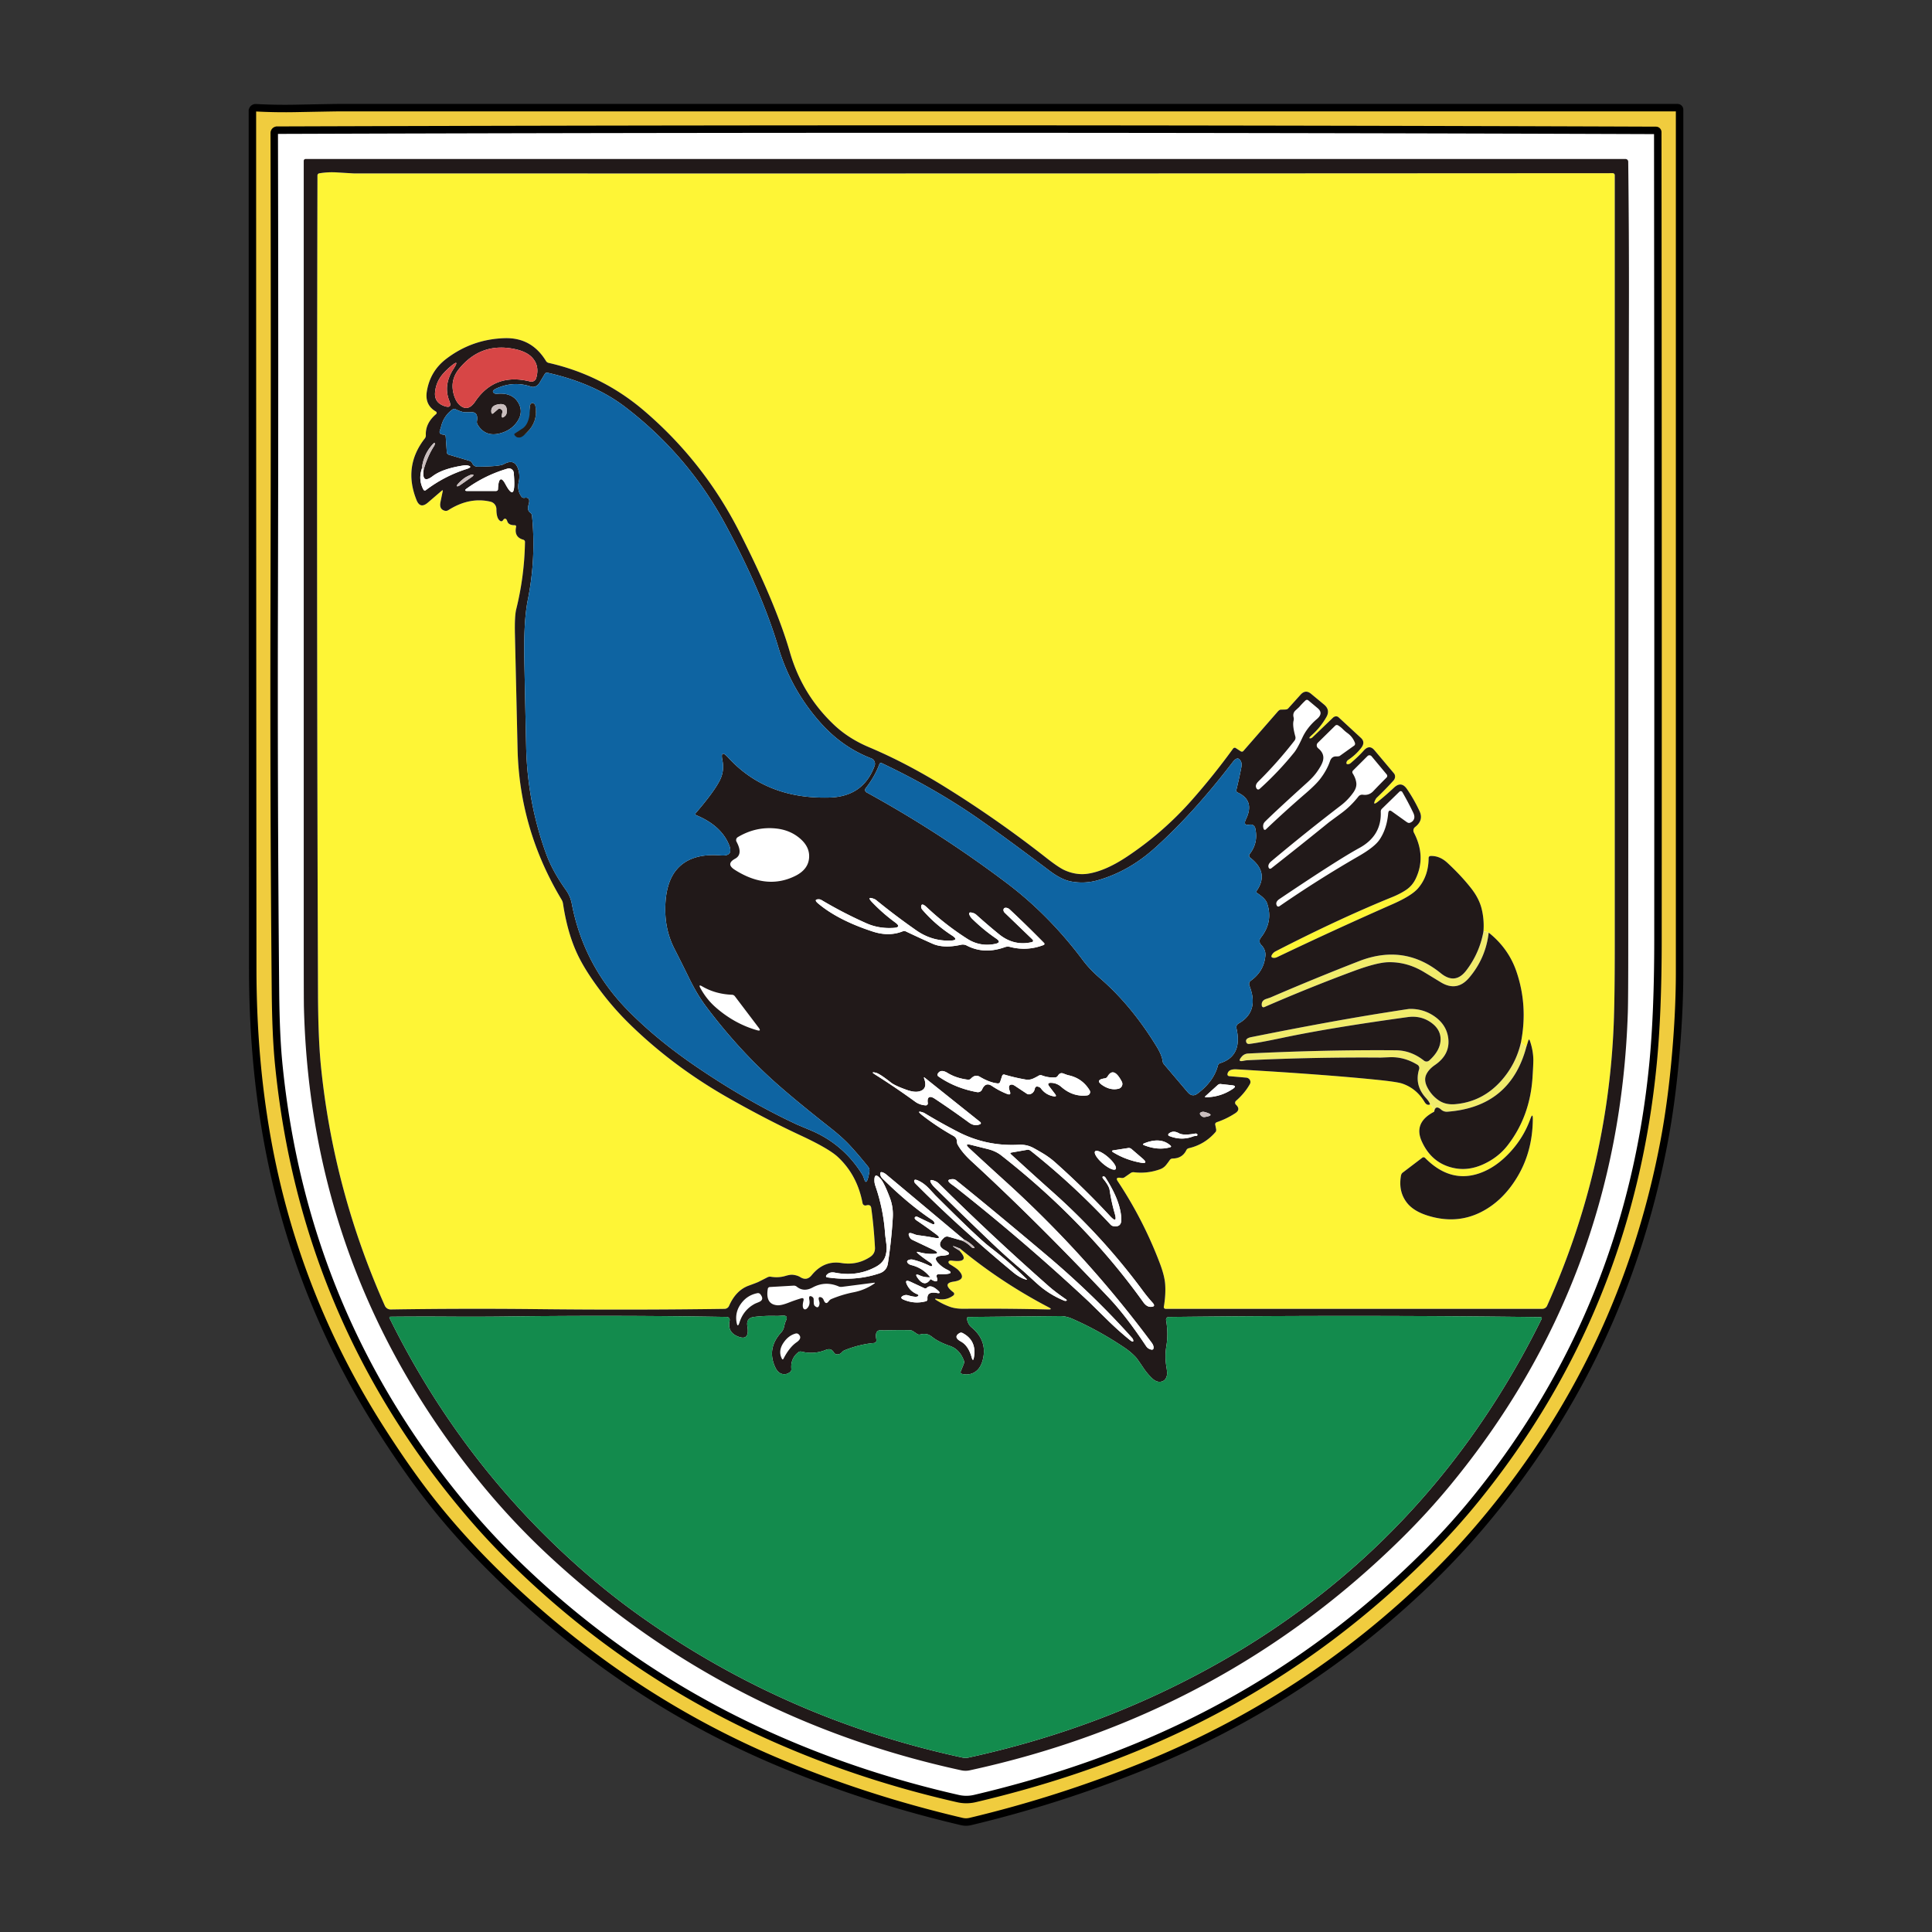
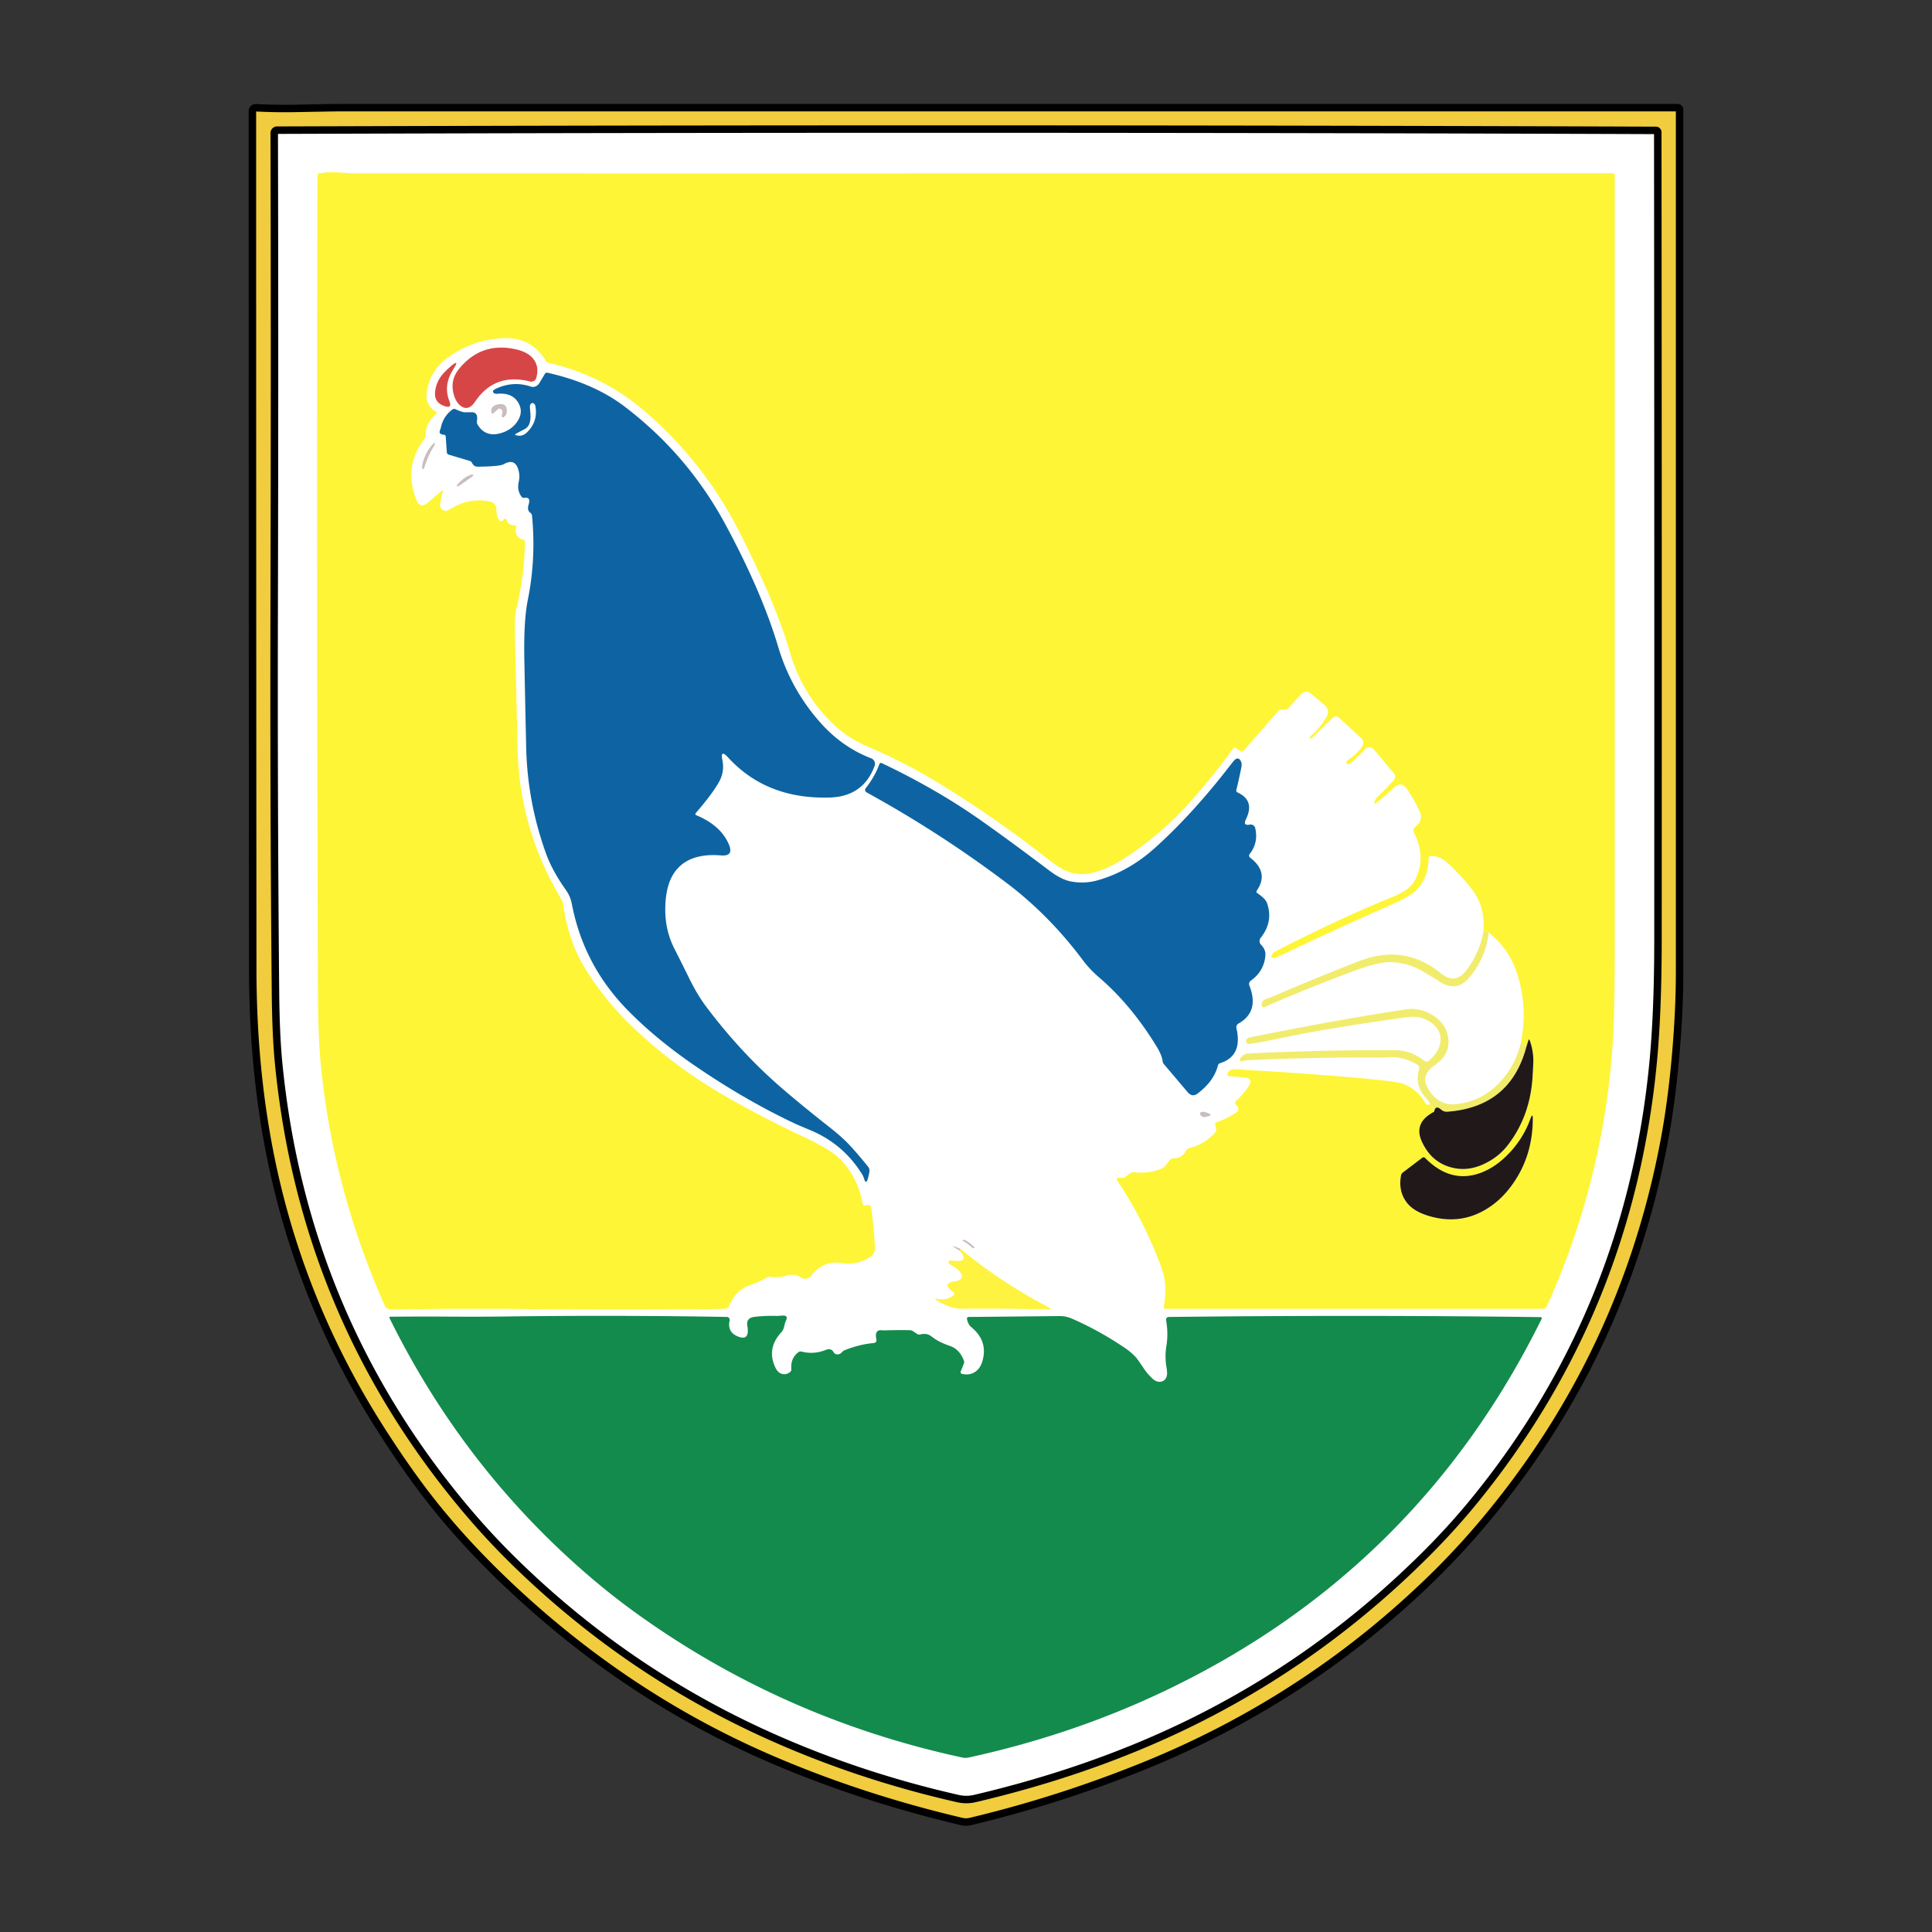
<svg xmlns="http://www.w3.org/2000/svg" xmlns:ns1="http://sodipodi.sourceforge.net/DTD/sodipodi-0.dtd" xmlns:ns2="http://www.inkscape.org/namespaces/inkscape" version="1.1" width="800" height="800" id="svg2" ns1:docname="Grb-SI-4280.svg" ns2:version="1.2.2 (732a01da63, 2022-12-09, custom)">
  <rect width="100%" height="100%" fill="#333333" stroke="none" />
  <ns1:namedview id="namedview211" pagecolor="#ffffff" bordercolor="#666666" borderopacity="1.0" ns2:showpageshadow="2" ns2:pageopacity="0.0" ns2:pagecheckerboard="0" ns2:deskcolor="#d1d1d1" showgrid="false" ns2:zoom="0.733125" ns2:cx="494.45865" ns2:cy="378.51662" ns2:window-width="2490" ns2:window-height="1376" ns2:window-x="0" ns2:window-y="0" ns2:window-maximized="1" ns2:current-layer="svg2" />
  <defs id="defs4" />
  <path fill="#ffffff" d="m 536.212,297.046 q -0.462,-1.73 0.805,-2.893 1.417,-1.283 1.521,-1.402 1.223,-1.432 2.595,-2.714 a 0.835,0.895 43.9 0 1 1.148,-0.06 l 3.863,3.236 q 2.55,2.118 -0.224,4.474 -4.101,3.475 -6.115,7.86 -2.043,4.415 -3.356,6.04 -6.562,8.128 -14.347,15.123 a 0.716,0.79 50.2 0 1 -1.089,-0.045 q -1.089,-1.402 0.626,-3.102 7.904,-7.83 14.929,-16.853 a 2.013,1.998 56.8 0 0 0.358,-1.775 q -1.238,-4.459 -0.731,-6.488 0.194,-0.761 0.015,-1.402 z" id="path441" style="stroke-width:1.491" />
  <path fill="#ffffff" d="m 558.508,303.548 q 2.103,1.506 3.057,3.922 a 1.148,0.91 63 0 1 -0.254,1.268 l -5.995,4.28 a 1.984,0.492 6.3 0 1 -1.417,0.194 q -1.909,-0.06 -2.61,1.969 -1.327,3.818 -4.116,7.427 -1.76,2.282 -6.01,5.951 -8.411,7.263 -16.465,14.914 a 0.507,0.537 57.4 0 1 -0.85,-0.164 q -0.716,-1.849 0.597,-3.147 4.325,-4.295 17.494,-16.211 2.386,-2.163 3.788,-4.101 2.222,-3.072 2.67,-4.951 0.686,-2.878 -2.028,-5.071 a 1.536,1.491 42.4 0 1 -0.134,-2.252 l 7.203,-7.084 a 0.969,0.984 39.1 0 1 1.193,-0.134 q 1.089,0.656 1.984,1.566 0.85,0.865 1.894,1.626 z" id="path443" style="stroke-width:1.491" />
  <path fill="#ffffff" d="m 562.192,324.293 q -0.209,-1.998 -1.506,-4.042 a 0.969,0.954 51.1 0 1 0.119,-1.178 l 6.025,-6.01 a 1.163,1.119 47.5 0 1 1.685,0.104 l 6.234,7.487 a 0.969,0.94 47.4 0 1 -0.03,1.298 q -3.296,3.296 -5.458,5.593 -1.79,1.924 -4.355,1.536 a 1.998,1.998 0 0 0 -1.849,0.731 q -3.147,4.012 -7.039,6.875 -5.115,3.773 -5.19,3.833 -11.842,9.619 -23.847,19.03 a 0.611,0.701 56.4 0 1 -1.014,-0.134 q -0.701,-1.357 1.089,-2.849 14.123,-11.842 28.754,-23.057 3.013,-2.312 5.16,-5.384 1.402,-1.998 1.223,-3.833 z" id="path445" style="stroke-width:1.491" />
  <path fill="#ffffff" d="m 576.912,336.001 q -1.372,-0.984 -1.536,0.88 -0.582,6.398 -3.579,10.813 -2.043,3.013 -8.516,6.756 -16.868,9.724 -32.915,20.79 a 0.686,0.761 57.5 0 1 -1.059,-0.179 q -0.865,-1.521 1.104,-2.834 24.011,-16.167 32.99,-21.073 9.306,-5.071 8.904,-15.018 a 1.685,1.626 67.4 0 1 0.492,-1.253 l 7.248,-7.069 a 0.761,0.761 0 0 1 1.193,0.164 q 2.491,4.325 4.489,8.486 0.761,1.581 0.358,2.64 -0.462,1.208 -1.834,1.641 a 1.655,0.835 43.7 0 1 -1.223,-0.373 z" id="path449" style="stroke-width:1.491" />
  <path fill="#ffffff" d="m 304.807,360.161 q -3.818,-2.431 0.164,-4.593 3.371,-1.834 0.567,-7.039 a 1.417,1.432 60.3 0 1 0.522,-1.879 q 7.532,-4.519 16.032,-3.564 5.995,0.686 10.127,4.459 3.624,3.311 3.385,7.472 -0.268,4.936 -5.637,7.636 -11.871,5.966 -25.16,-2.491 z" id="path451" style="stroke-width:1.491" />
  <path fill="#ffffff" d="m 296.978,417.177 q -3.848,-3.356 -6.398,-8.024 -0.94,-1.7 0.746,-0.716 5.473,3.206 12.393,3.475 a 1.641,1.447 70.1 0 1 1.148,0.626 l 9.858,13.02 q 1.193,1.566 -0.656,1.044 -9.336,-2.655 -17.091,-9.426 z" id="path457" style="stroke-width:1.491" />
  <path fill="#ffffff" d="m 336.619,536.831 q -1.312,-0.582 -0.94,1.372 0.447,2.356 -1.074,3.699 a 0.776,0.969 48.8 0 1 -1.238,0.06 q -0.731,-0.82 -0.119,-3.326 0.358,-1.432 -1.044,-0.999 -2.789,0.85 -4.877,1.685 -3.251,1.298 -4.922,1.163 -4.996,-0.432 -3.907,-6.845 a 0.954,0.835 1.9 0 1 0.88,-0.716 l 9.784,-0.567 a 1.864,1.924 63.5 0 1 1.312,0.418 q 2.878,2.356 6.607,0.328 5.205,-2.804 10.798,-0.403 a 1.67,2.834 65.7 0 0 1.387,0.149 l 13.079,-1.685 q 0.91,-0.104 0.134,0.418 -3.848,2.625 -8.441,3.52 -4.787,0.94 -9.291,2.834 a 1.641,3.042 20.5 0 0 -1.074,0.94 q -1.193,1.626 -2.058,-0.582 a 1.939,1.342 83.1 0 0 -0.925,-1.044 q -1.596,-0.641 -0.954,1.417 0.254,0.835 0.134,1.417 -0.432,2.118 -1.998,0.582 a 0.701,1.924 4.8 0 1 -0.358,-1.298 l -0.03,-1.432 a 1.476,1.148 14 0 0 -0.865,-1.104 z" id="path503" style="stroke-width:1.491" />
  <path fill="#ffffff" d="m 307.328,539.919 q 2.55,-3.594 6.831,-4.444 a 1.238,1.253 64.8 0 1 1.238,0.432 q 1.849,2.282 -0.656,3.281 -1.432,0.582 -1.506,0.626 -4.772,2.506 -6.443,7.755 -0.805,2.506 -1.238,-0.089 -0.686,-4.072 1.775,-7.561 z" id="path507" style="stroke-width:1.491" />
  <g id="g2492" transform="translate(659.438)">
    <path fill="#f0cc3e" d="m -450.612,654.651 c -12.925,-12.359 -24.22,-24.956 -33.884,-37.792 -5.399,-7.169 -11.041,-15.351 -16.927,-24.548 -23.982,-37.444 -39.825,-77.965 -47.531,-121.563 -3.868,-21.894 -5.811,-45.01 -5.831,-69.35 -0.089,-118.198 -0.134,-236.679 -0.134,-355.443 -10e-4,-0.771 0.647,-1.385 1.417,-1.342 5.548,0.298 11.2,0.388 16.957,0.268 10.519,-0.199 16.172,-0.298 16.957,-0.298 H 35.209 c 0.461,1.1e-5 0.835,0.374 0.835,0.835 V 402.517 c 0,12.001 -0.691,25.08 -2.073,39.239 -1.044,10.619 -2.401,20.462 -4.072,29.53 -11.146,60.173 -36.415,113.525 -75.807,160.056 -6.383,7.546 -13.154,14.819 -20.313,21.819 -34.62,33.825 -74.55,59.884 -119.789,78.179 -23.494,9.495 -47.372,17.131 -71.632,22.908 -1.173,0.278 -2.346,0.283 -3.52,0.015 -27.65,-6.502 -53.834,-15.058 -78.552,-25.667 -40.655,-17.449 -77.622,-42.097 -110.9,-73.943 z m 402.243,-33.944 c 32.246,-413.805 16.123,-206.902 0,0 z" id="path2351" style="fill:#ffffff;stroke:none;stroke-width:3.091;stroke-dasharray:none;stroke-opacity:1" ns1:nodetypes="scccccccscsscccccccssscc" />
    <path fill="#f0cc3e" d="m -450.612,654.651 q -19.388,-18.538 -33.884,-37.792 -8.098,-10.753 -16.927,-24.548 -35.972,-56.166 -47.531,-121.563 -5.802,-32.84 -5.831,-69.35 -0.134,-177.297 -0.134,-355.443 a 1.342,1.342 0 0 1 1.417,-1.342 q 8.322,0.447 16.957,0.268 15.779,-0.298 16.957,-0.298 277.264,0 554.797,0 a 0.835,0.835 0 0 1 0.835,0.835 q 0,179.071 0,357.099 0,18.001 -2.073,39.239 -1.566,15.928 -4.072,29.53 -16.718,90.259 -75.807,160.056 -9.575,11.32 -20.313,21.819 -51.93,50.737 -119.789,78.179 -35.242,14.243 -71.632,22.908 -1.76,0.418 -3.52,0.015 -41.476,-9.754 -78.552,-25.667 -60.983,-26.174 -110.9,-73.943 z M -544.719,53.904 a 1.178,1.178 0 0 0 -1.163,1.178 q 0.239,97.955 -0.015,194.94 -0.209,80.162 0.522,160.325 0.164,18.15 1.298,29.768 10.231,104.949 77.672,185.067 9.545,11.349 20.283,21.834 44.965,43.907 101.579,70.095 38.612,17.852 81.803,27.65 3.49,0.79 6.995,-0.03 41.267,-9.694 76.568,-25.383 62.102,-27.606 110.84,-76.479 10.708,-10.738 19.97,-22.162 63.578,-78.358 73.436,-180.548 2.013,-20.984 2.028,-50.692 0.075,-167.364 -0.089,-334.728 a 0.731,0.746 0 0 0 -0.731,-0.746 q -284.826,-1.044 -570.994,-0.09 z" id="path413" style="stroke:#000000;stroke-width:3.091;stroke-dasharray:none;stroke-opacity:1" />
    <path fill="#fef536" d="m -67.294,457.325 q 1.059,0.641 1.715,3.013 -8.695,4.504 -5.101,12.364 4.131,9.053 13.273,10.962 5.951,1.253 12.095,-1.521 6.16,-2.789 10.052,-7.755 9.321,-11.931 10.395,-28.143 0.388,-6.01 0.343,-7.651 -0.09,-3.743 -1.417,-7.606 -0.358,-1.074 -0.701,0.03 l -0.761,2.446 -2.237,-1.864 q 2.953,-15.197 -1.894,-29.365 -3.281,-9.545 -11.469,-16.062 -1.059,-0.492 -2.177,-0.433 0.388,-4.847 -0.746,-9.441 -1.014,-4.146 -4.176,-8.262 -4.101,-5.28 -9.963,-10.723 -3.296,-3.057 -7.069,-2.863 a 0.82,0.776 88.9 0 0 -0.746,0.82 q -0.03,7.472 -4.34,12.513 -2.67,3.117 -10.589,6.607 -24.041,10.589 -47.739,21.909 -0.865,0.418 -1.566,0.328 -1.596,-0.179 -0.269,-1.805 0.462,-0.552 1.268,-0.969 26.099,-13.423 48.127,-22.371 3.266,-1.327 5.682,-2.923 2.655,-1.745 4.072,-4.698 4.4,-9.202 -0.746,-19.105 a 1.834,1.819 57.2 0 1 0.492,-2.297 q 3.609,-2.804 1.864,-6.547 -2.222,-4.802 -5.22,-9.187 -2.356,-3.43 -5.369,-0.582 -3.117,2.923 -6.487,5.667 -2.684,2.177 -1.148,-0.805 0.224,-0.432 0.612,-0.805 3.624,-3.46 6.816,-7.01 a 2.148,2.371 45.6 0 0 0.179,-2.968 l -8.068,-9.575 q -2.088,-2.476 -4.415,0.119 -2.192,2.461 -5.339,5.145 -0.507,0.432 -1.014,0.507 -1.208,0.149 -0.701,-1.059 0.179,-0.418 0.671,-0.746 3.013,-1.998 5.265,-4.862 1.894,-2.401 -0.075,-4.206 l -9.261,-8.546 a 1.566,1.805 44.6 0 0 -2.312,0.179 l -8.441,8.098 a 1.044,1.596 31.7 0 1 -0.999,0.462 q -0.835,0 0.537,-1.208 3.728,-3.296 6.204,-7.651 1.67,-2.953 -1.014,-5.16 l -5.384,-4.459 q -2.282,-1.879 -4.325,0.403 l -5.16,5.727 a 1.879,0.88 6.7 0 1 -1.268,0.418 l -1.79,0.045 a 0.88,1.969 33.4 0 0 -1.193,0.761 l -14.302,16.39 a 0.925,0.776 36.9 0 1 -1.119,0.06 l -2.028,-1.327 a 0.761,0.85 34.5 0 0 -1.089,0.268 q -8.039,11.081 -17.106,21.342 -11.916,13.482 -26.905,23.43 -8.918,5.921 -16.137,7.01 -4.728,0.701 -9.515,-1.417 -2.535,-1.119 -7.785,-5.25 -20.089,-15.764 -41.804,-29.246 -15.958,-9.918 -31.498,-16.48 -8.501,-3.579 -14.541,-9.321 -13.139,-12.453 -18.18,-29.917 -5.831,-20.238 -21.029,-50.081 -14.705,-28.873 -39.283,-49.917 -17.36,-14.869 -39.626,-19.895 a 1.775,1.73 80.3 0 1 -1.104,-0.805 q -5.98,-9.784 -17.151,-9.426 -13.363,0.418 -23.982,8.441 -6.816,5.13 -8.188,13.601 -0.91,5.637 3.758,8.337 a 0.641,0.641 0 0 1 0.089,1.044 q -4.474,3.773 -4.265,8.754 a 2.103,1.849 65.7 0 1 -0.403,1.312 q -9.053,11.573 -3.445,25.548 1.521,3.788 4.713,1.029 l 5.682,-4.877 q 0.597,-0.522 0.432,0.268 -0.477,2.237 -0.925,4.459 -0.597,3.028 1.939,3.564 a 1.476,1.998 40.9 0 0 1.357,-0.298 q 8.769,-5.533 17.434,-3.475 a 3.177,3.192 6.7 0 1 2.446,3.102 q 0,4.176 1.79,4.966 a 0.686,1.014 29.8 0 0 1.029,-0.507 q 0.343,-0.567 0.865,-0.507 a 1.387,0.686 78 0 1 0.805,1.014 q 0.507,1.715 3.132,1.67 a 0.537,0.537 0 0 1 0.537,0.656 q -0.94,4.265 2.938,5.339 a 0.999,0.895 9.2 0 1 0.731,0.91 q -0.224,14.138 -3.624,27.874 -0.716,2.878 -0.537,10.44 0.552,23.668 1.089,47.352 0.746,33.348 18.225,62.474 0.462,0.776 0.597,1.67 1.849,12.289 6.07,21.148 3.296,6.905 9.903,15.57 5.488,7.218 12.214,13.721 17.837,17.27 40.432,30.081 15.6,8.844 29.768,15.436 11.648,5.429 15.406,8.919 8.054,7.502 10.246,19.149 a 1.178,1.178 0 0 0 1.476,0.91 q 1.894,-0.552 2.118,1.104 1.059,7.546 1.536,16.301 0.149,2.535 -1.984,3.937 -5.429,3.564 -11.901,2.52 -7.278,-1.163 -12.334,5.056 -2.028,2.491 -4.728,0.776 -1.178,-0.746 -3.057,-0.954 -1.104,-0.119 -3.042,0.462 -2.908,0.865 -5.995,0.358 a 2.386,2.013 33 0 0 -1.387,0.179 q -1.924,0.984 -3.848,1.954 -0.597,0.298 -3.997,1.536 -5.294,1.924 -8.143,8.382 a 2.058,2.073 11.6 0 1 -1.864,1.238 q -37.986,0.552 -76.941,0.119 -30.902,-0.343 -61.281,0.134 a 2.67,2.64 77.4 0 1 -2.461,-1.581 q -21.342,-47.993 -26.472,-99.416 -1.119,-11.305 -1.193,-29.768 -0.626,-169.422 -0.224,-338.829 a 0.88,0.88 0 0 1 0.746,-0.865 q 3.579,-0.597 7.174,-0.388 6.816,0.418 7.129,0.418 260.099,0.075 521.316,-0.089 a 0.82,0.82 0 0 1 0.82,0.82 q 0,159.221 0,318.8 0,21.923 -0.432,32.811 -2.446,60.476 -27.576,116.522 a 2.207,2.192 12 0 1 -2.013,1.298 h -155.985 a 0.731,0.731 0 0 1 -0.716,-0.85 q 0.865,-5.071 0.552,-9.381 -0.254,-3.564 -2.326,-8.963 -6.771,-17.762 -17.315,-33.661 -1.208,-1.834 1.506,-1.357 a 1.849,1.67 30.1 0 0 1.342,-0.283 l 2.506,-1.745 a 2.088,1.879 28.6 0 1 1.372,-0.328 q 5.637,0.671 10.902,-1.268 1.476,-0.552 2.491,-1.849 0.761,-0.954 1.462,-1.969 a 1.521,1.357 14.9 0 1 1.178,-0.597 q 3.982,-0.045 5.652,-3.445 a 1.432,1.551 8.3 0 1 1.014,-0.82 q 6.637,-1.536 11.111,-6.741 a 1.67,0.969 68.7 0 0 0.194,-1.253 l -0.373,-1.834 a 0.79,1.029 74.5 0 1 0.731,-0.969 q 4.012,-1.357 7.591,-3.699 2.371,-1.566 0.269,-3.535 a 1.059,1.059 0 0 1 0.015,-1.566 q 3.684,-3.221 5.772,-6.98 a 1.849,1.76 16.7 0 0 -1.491,-2.64 l -7.114,-0.626 a 0.761,0.731 7.8 0 1 -0.686,-0.865 q 0.388,-2.148 3.773,-1.954 36.062,2.103 57.314,4.25 9.142,0.91 11.29,1.655 5.846,1.984 9.232,7.606 0.955,1.611 2.267,1.029 z m -1.074,45.995 q 11.886,3.758 22.147,-1.402 8.993,-4.519 14.973,-14.407 6.368,-10.499 6.517,-23.907 0.045,-3.236 -1.059,-0.194 -2.729,7.532 -8.217,13.527 -5.876,6.428 -12.647,8.829 -12.214,4.325 -22.669,-6.279 a 0.91,0.82 48.4 0 0 -1.133,-0.134 l -8.158,6.204 a 2.103,1.685 81.5 0 0 -0.701,1.208 q -1.148,6.383 2.237,10.977 2.684,3.669 8.71,5.578 z" id="path421" style="stroke-width:1.491" />
    <path fill="#f1ec6c" d="m -45.177,385.739 q 1.119,-0.06 2.177,0.433 -1.223,10.589 -8.083,18.672 -5.071,5.98 -11.782,1.879 -3.445,-2.103 -6.89,-4.191 -7.039,-4.265 -14.765,-4.101 -4.713,0.089 -14.317,3.639 -18.091,6.696 -37.106,14.959 a 0.731,0.716 73.6 0 1 -0.999,-0.552 q -0.343,-2.133 1.834,-2.849 1.551,-0.507 1.655,-0.552 18.24,-7.875 36.748,-15.078 18.747,-7.293 33.855,4.981 5.98,4.877 10.574,-1.148 5.473,-7.174 7.099,-16.092 z" id="path455" style="stroke-width:1.491" />
    <path fill="#f1ec6c" d="m -29.637,431.599 2.237,1.864 q -6.607,24.936 -32.736,26.875 a 3.445,3.475 63.9 0 1 -2.55,-0.865 q -2.386,-2.103 -2.893,0.865 -0.656,-2.371 -1.715,-3.013 -0.149,-0.984 -1.715,-2.699 -4.817,-5.309 -2.804,-11.886 a 1.611,1.596 24.4 0 0 -0.701,-1.849 q -5.488,-3.356 -11.514,-3.117 -3.564,0.149 -3.714,0.149 -27.621,-0.209 -55.196,1.104 -0.597,0.03 -1.447,0.209 -2.998,0.686 -0.82,-1.775 a 3.609,3.639 19.5 0 1 2.535,-1.223 q 32.348,-1.581 61.266,-1.342 6.264,0.06 11.618,4.295 a 1.685,1.685 0 0 0 2.177,-0.075 q 4.519,-4.057 4.683,-8.486 0.149,-4.415 -4.131,-7.353 -4.161,-2.849 -9.5,-2.118 -32.199,4.429 -51.826,8.575 -9.828,2.073 -13.795,2.535 a 0.984,1.178 76.1 0 1 -1.133,-0.552 q -0.776,-1.715 1.969,-2.267 32.453,-6.502 55.152,-10.097 9.828,-1.566 10.335,-1.581 5.727,-0.149 10.35,3.042 5.086,3.52 5.772,9.157 0.805,6.681 -5.548,11.036 -2.655,1.834 -3.639,4.086 -0.94,2.207 0.418,4.966 1.7,3.43 4.802,5.563 2.804,1.924 6.771,1.596 11.29,-0.954 19.075,-9.664 6.145,-6.89 8.218,-15.958 z" id="path459" style="stroke-width:1.491" />
    <path fill="#fef340" d="m -261.861,517.041 q 16.883,13.945 36.703,24.31 1.745,0.925 -0.224,0.865 -17.211,-0.418 -35.033,-0.283 -3.371,0.03 -5.742,-0.835 -2.774,-1.014 -5.309,-2.58 -1.685,-1.044 0.283,-0.656 3.609,0.716 6.532,-1.462 a 0.79,0.805 44.7 0 0 0,-1.268 q -4.892,-3.728 0.089,-4.444 5.727,-0.82 1.954,-4.758 -0.731,-0.761 -3.356,-2.327 a 1.298,0.776 26.6 0 1 -0.716,-1.119 q 0.194,-0.641 1.491,-0.477 7.8,0.984 2.953,-4.221 0.492,-0.149 0.373,-0.746 z" id="path499" style="stroke-width:1.491" />
    <g id="g2349">
-       <path fill="#211919" d="m -431.283,645.017 q -16.226,-14.974 -30.111,-32.154 -69.454,-85.889 -72.198,-195.805 -0.075,-2.744 -0.075,-29.828 0,-159.982 0,-320.619 a 0.776,0.776 0 0 1 0.776,-0.776 H 13.643 a 1.133,1.133 0 0 1 1.133,1.119 q 0.343,29.828 0.298,58.164 -0.254,132.167 -0.283,264.349 0,24.19 -0.179,29.813 -3.609,110.915 -73.526,195.73 -9.366,11.364 -20.134,21.983 -74.406,73.376 -178.833,96.061 -1.745,0.373 -3.49,0 -97.492,-21.178 -169.914,-88.037 z M -45.177,385.739 q -1.626,8.919 -7.099,16.092 -4.593,6.025 -10.574,1.148 -15.108,-12.274 -33.855,-4.981 -18.508,7.203 -36.748,15.078 -0.104,0.045 -1.655,0.552 -2.177,0.716 -1.834,2.849 a 0.731,0.716 73.6 0 0 0.999,0.552 q 19.015,-8.262 37.106,-14.959 9.605,-3.55 14.317,-3.639 7.725,-0.164 14.765,4.101 3.445,2.088 6.89,4.191 6.711,4.101 11.782,-1.879 6.86,-8.083 8.083,-18.672 8.188,6.517 11.469,16.062 4.847,14.168 1.894,29.365 -2.073,9.068 -8.218,15.958 -7.785,8.71 -19.075,9.664 -3.967,0.328 -6.771,-1.596 -3.102,-2.133 -4.802,-5.563 -1.357,-2.759 -0.418,-4.966 0.984,-2.252 3.639,-4.086 6.353,-4.355 5.548,-11.036 -0.686,-5.637 -5.772,-9.157 -4.623,-3.192 -10.35,-3.042 -0.507,0.015 -10.335,1.581 -22.699,3.594 -55.152,10.097 -2.744,0.552 -1.969,2.267 a 0.984,1.178 76.1 0 0 1.133,0.552 q 3.967,-0.462 13.795,-2.535 19.627,-4.146 51.826,-8.575 5.339,-0.731 9.5,2.118 4.28,2.938 4.131,7.353 -0.164,4.429 -4.683,8.486 a 1.685,1.685 0 0 1 -2.177,0.075 q -5.354,-4.236 -11.618,-4.295 -28.918,-0.239 -61.266,1.342 a 3.609,3.639 19.5 0 0 -2.535,1.223 q -2.177,2.461 0.82,1.775 0.85,-0.179 1.447,-0.209 27.576,-1.312 55.196,-1.104 0.149,0 3.714,-0.149 6.025,-0.239 11.514,3.117 a 1.611,1.596 24.4 0 1 0.701,1.849 q -2.013,6.577 2.804,11.886 1.566,1.715 1.715,2.699 -1.312,0.582 -2.267,-1.029 -3.385,-5.623 -9.232,-7.606 -2.148,-0.746 -11.29,-1.655 -21.252,-2.148 -57.314,-4.25 -3.385,-0.194 -3.773,1.954 a 0.761,0.731 7.8 0 0 0.686,0.865 l 7.114,0.626 a 1.849,1.76 16.7 0 1 1.491,2.64 q -2.088,3.758 -5.772,6.98 a 1.059,1.059 0 0 0 -0.015,1.566 q 2.103,1.969 -0.268,3.535 -3.579,2.341 -7.591,3.699 a 0.79,1.029 74.5 0 0 -0.731,0.969 l 0.373,1.834 a 1.67,0.969 68.7 0 1 -0.194,1.253 q -4.474,5.205 -11.111,6.741 a 1.432,1.551 8.3 0 0 -1.014,0.82 q -1.67,3.4 -5.652,3.445 a 1.521,1.357 14.9 0 0 -1.178,0.597 q -0.701,1.014 -1.462,1.969 -1.014,1.298 -2.491,1.849 -5.265,1.939 -10.902,1.268 a 2.088,1.879 28.6 0 0 -1.372,0.328 l -2.506,1.745 a 1.849,1.67 30.1 0 1 -1.342,0.283 q -2.714,-0.477 -1.506,1.357 10.544,15.898 17.315,33.661 2.073,5.399 2.327,8.963 0.313,4.31 -0.552,9.381 a 0.731,0.731 0 0 0 0.716,0.85 h 155.985 a 2.207,2.192 12 0 0 2.013,-1.298 Q 6.321,484.618 8.767,424.142 9.199,413.255 9.199,391.331 q 0,-159.579 0,-318.8 A 0.82,0.82 0 0 0 8.379,71.711 q -261.217,0.164 -521.316,0.089 -0.313,0 -7.129,-0.418 -3.594,-0.209 -7.174,0.388 a 0.88,0.88 0 0 0 -0.746,0.865 q -0.403,169.407 0.224,338.829 0.075,18.463 1.193,29.768 5.13,51.423 26.472,99.416 a 2.67,2.64 77.4 0 0 2.461,1.581 q 30.38,-0.477 61.281,-0.134 38.955,0.432 76.941,-0.119 a 2.058,2.073 11.6 0 0 1.864,-1.238 q 2.849,-6.458 8.143,-8.382 3.4,-1.238 3.997,-1.536 1.924,-0.969 3.848,-1.954 a 2.386,2.013 33 0 1 1.387,-0.179 q 3.087,0.507 5.995,-0.358 1.939,-0.582 3.042,-0.462 1.879,0.209 3.057,0.954 2.699,1.715 4.728,-0.776 5.056,-6.219 12.334,-5.056 6.473,1.044 11.901,-2.52 2.133,-1.402 1.984,-3.937 -0.477,-8.754 -1.536,-16.301 -0.224,-1.655 -2.118,-1.104 a 1.178,1.178 0 0 1 -1.476,-0.91 q -2.192,-11.648 -10.246,-19.149 -3.758,-3.49 -15.406,-8.919 -14.168,-6.592 -29.768,-15.436 -22.595,-12.811 -40.432,-30.081 -6.726,-6.502 -12.214,-13.721 -6.607,-8.665 -9.903,-15.57 -4.221,-8.859 -6.07,-21.148 -0.134,-0.895 -0.597,-1.67 -17.479,-29.127 -18.225,-62.474 -0.537,-23.683 -1.089,-47.352 -0.179,-7.561 0.537,-10.44 3.4,-13.736 3.624,-27.874 a 0.999,0.895 9.2 0 0 -0.731,-0.91 q -3.878,-1.074 -2.938,-5.339 a 0.537,0.537 0 0 0 -0.537,-0.656 q -2.625,0.045 -3.132,-1.67 a 1.387,0.686 78 0 0 -0.805,-1.014 q -0.522,-0.06 -0.865,0.507 a 0.686,1.014 29.8 0 1 -1.029,0.507 q -1.79,-0.79 -1.79,-4.966 a 3.177,3.192 6.7 0 0 -2.446,-3.102 q -8.665,-2.058 -17.434,3.475 a 1.476,1.998 40.9 0 1 -1.357,0.298 q -2.535,-0.537 -1.939,-3.564 0.447,-2.222 0.925,-4.459 0.164,-0.79 -0.432,-0.268 l -5.682,4.877 q -3.192,2.759 -4.713,-1.029 -5.608,-13.974 3.445,-25.548 a 2.103,1.849 65.7 0 0 0.403,-1.312 q -0.209,-4.981 4.265,-8.754 a 0.641,0.641 0 0 0 -0.089,-1.044 q -4.668,-2.699 -3.758,-8.337 1.372,-8.471 8.188,-13.601 10.619,-8.024 23.982,-8.441 11.171,-0.358 17.151,9.426 a 1.775,1.73 80.3 0 0 1.104,0.805 q 22.266,5.026 39.626,19.895 24.578,21.044 39.283,49.917 15.197,29.843 21.029,50.081 5.041,17.464 18.18,29.917 6.04,5.742 14.541,9.321 15.54,6.562 31.498,16.48 21.715,13.482 41.804,29.246 5.25,4.131 7.785,5.25 4.787,2.118 9.515,1.417 7.218,-1.089 16.137,-7.01 14.988,-9.948 26.905,-23.43 9.068,-10.261 17.106,-21.342 a 0.761,0.85 34.5 0 1 1.089,-0.268 l 2.028,1.327 a 0.925,0.776 36.9 0 0 1.119,-0.06 l 14.302,-16.39 a 0.88,1.969 33.4 0 1 1.193,-0.761 l 1.79,-0.045 a 1.879,0.88 6.7 0 0 1.268,-0.418 l 5.16,-5.727 q 2.043,-2.282 4.325,-0.403 l 5.384,4.459 q 2.684,2.207 1.014,5.16 -2.476,4.355 -6.204,7.651 -1.372,1.208 -0.537,1.208 a 1.044,1.596 31.7 0 0 0.999,-0.462 l 8.441,-8.098 a 1.566,1.805 44.6 0 1 2.312,-0.179 l 9.262,8.546 q 1.969,1.805 0.075,4.206 -2.252,2.863 -5.265,4.862 -0.492,0.328 -0.671,0.746 -0.507,1.208 0.701,1.059 0.507,-0.075 1.014,-0.507 3.147,-2.684 5.339,-5.145 2.327,-2.595 4.415,-0.119 l 8.068,9.575 a 2.148,2.371 45.6 0 1 -0.179,2.968 q -3.192,3.55 -6.816,7.01 -0.388,0.373 -0.611,0.805 -1.536,2.983 1.148,0.805 3.371,-2.744 6.488,-5.667 3.013,-2.849 5.369,0.582 2.998,4.385 5.22,9.187 1.745,3.743 -1.864,6.547 a 1.834,1.819 57.2 0 0 -0.492,2.297 q 5.145,9.903 0.746,19.105 -1.417,2.953 -4.072,4.698 -2.416,1.596 -5.682,2.923 -22.028,8.948 -48.127,22.371 -0.805,0.418 -1.268,0.969 -1.327,1.626 0.268,1.805 0.701,0.089 1.566,-0.328 23.698,-11.32 47.739,-21.909 7.919,-3.49 10.589,-6.607 4.31,-5.041 4.34,-12.513 a 0.82,0.776 88.9 0 1 0.746,-0.82 q 3.773,-0.194 7.069,2.863 5.861,5.444 9.963,10.723 3.162,4.116 4.176,8.262 1.133,4.593 0.746,9.441 z M -469.254,152.619 q -4.236,5.115 -2.028,11.543 0.969,2.819 2.834,4.071 3.057,2.058 5.787,-1.969 8.083,-11.991 22.774,-8.292 a 2.058,2.043 15.3 0 0 2.476,-1.402 q 1.521,-5.115 -1.715,-8.561 -2.297,-2.431 -7.054,-3.445 -13.989,-2.983 -23.072,8.054 z m -6.592,1.998 q -3.028,3.341 -3.445,7.815 -0.403,4.295 3.952,5.742 3.266,1.089 1.984,-2.103 -2.64,-6.562 1.67,-13.273 2.863,-4.444 -1.119,-1.119 -1.641,1.387 -3.042,2.938 z m 0.969,26.159 0.462,6.532 a 1.148,1.059 7.1 0 0 0.82,0.969 l 8.65,2.565 a 1.79,1.521 81.9 0 1 0.999,0.88 q 0.298,0.611 0.761,1.014 0.582,0.522 1.805,0.507 8.889,-0.119 10.484,-1.014 4.415,-2.476 5.906,1.7 0.999,2.774 0.343,5.637 -0.79,3.49 1.208,6.174 a 1.089,1.327 69.5 0 0 1.178,0.403 q 2.684,-0.447 1.715,2.774 -0.716,2.341 0.641,3.356 a 1.924,1.223 23.7 0 1 0.746,1.104 q 1.775,17.658 -1.73,35.063 -1.745,8.695 -1.432,24.697 0.358,18.091 0.761,36.166 0.492,22.848 8.277,44.279 2.58,7.084 8.188,14.959 1.834,2.58 2.431,5.697 4.862,25.428 23.117,44.041 11.812,12.05 27.978,23.102 21.208,14.511 42.102,24.25 0.045,0.03 5.742,2.416 13.542,5.712 21.327,18.284 0.418,0.686 0.82,1.939 1.044,3.221 2.133,-3.072 a 2.595,2.64 30 0 0 -0.552,-2.118 q -3.743,-4.653 -7.189,-8.426 -3.177,-3.49 -8.158,-7.427 -13.915,-10.962 -21.923,-18.016 -15.928,-14.004 -29.694,-32.304 -3.743,-4.966 -7.054,-11.722 -3.013,-6.159 -6.13,-12.274 -3.967,-7.74 -3.818,-16.957 0.149,-10.604 4.817,-16.003 5.846,-6.771 18.255,-5.742 5.369,0.447 3.281,-4.504 -3.341,-7.934 -13.557,-12.155 a 0.537,0.537 0 0 1 -0.194,-0.85 q 7.293,-8.441 9.858,-13.318 2.118,-4.027 1.208,-8.516 -0.999,-4.862 2.356,-1.208 15.883,17.345 42.013,16.584 13.989,-0.403 18.657,-13.139 a 2.416,2.416 0 0 0 -1.402,-3.072 q -11.946,-4.623 -20.835,-14.556 -12.364,-13.78 -17.673,-31.558 -6.786,-22.744 -21.744,-50.513 -15.6,-29.008 -41.729,-48.947 -12.826,-9.784 -31.99,-14.094 a 1.148,0.969 19.8 0 0 -1.178,0.432 l -2.267,3.803 a 2.834,3.192 25.3 0 1 -3.49,1.491 q -7.203,-2.446 -14.317,0.776 -2.192,0.999 -0.999,1.909 a 1.283,2.148 70.8 0 0 1.372,0.283 q 6.115,-0.567 8.65,3.624 2.297,3.788 -0.283,7.74 -2.476,3.788 -7.323,5.041 -6.115,1.566 -9.247,-3.728 a 1.834,2.327 29 0 1 -0.224,-1.387 q 0.582,-3.684 -2.163,-3.654 -3.087,0.045 -3.4,-0.03 -1.67,-0.418 -3.236,-1.193 a 1.283,1.193 40.4 0 0 -1.283,0.06 q -3.818,2.744 -4.832,7.442 -0.045,0.194 -0.447,1.357 -0.522,1.521 1.7,1.67 a 0.835,0.776 89.9 0 1 0.731,0.776 z m 22.654,-11.454 0.507,0.343 a 0.79,1.372 18.8 0 1 0.254,1.298 q -0.746,2.998 1.163,1.283 a 1.984,2.043 71.6 0 0 0.641,-1.238 q 0.611,-4.564 -3.937,-3.475 -2.878,0.686 -2.327,3.475 a 0.388,0.433 62.8 0 0 0.686,0.179 l 1.998,-1.73 a 0.746,0.91 43.4 0 1 1.014,-0.134 z m -32.542,24.772 q -1.536,4.638 0.686,8.68 a 0.641,0.641 0 0 0 0.954,0.194 q 7.651,-5.802 16.808,-8.74 3.042,-0.969 0.298,-1.536 -0.507,-0.089 -1.089,-0.015 -8.963,1.312 -13.154,4.489 -4.608,3.505 -3.758,-2.699 1.67,-5.682 4.325,-9.784 0.268,-0.418 0.298,-0.761 0.119,-1.014 -0.686,-0.149 -4.072,4.325 -4.683,10.32 z m 30.738,9.202 a 0.79,0.716 0.5 0 0 0.79,-0.701 q 0.164,-4.146 1.298,-4.131 0.716,0.015 1.775,1.998 4.593,8.546 3.46,-4.698 a 1.984,1.984 0 0 0 -2.52,-1.73 q -9.291,2.714 -16.972,8.277 -1.402,1.014 0.388,0.999 z m -13.751,-4.832 q -2.565,2.163 -2.476,2.774 a 0.358,1.014 58.4 0 0 1.193,-0.254 l 4.936,-3.445 q 1.104,-0.776 0.507,-1.029 -0.567,-0.239 -2.804,1.014 -0.716,0.403 -1.357,0.94 z m 343.974,99.983 q -0.507,2.028 0.731,6.488 a 2.013,1.998 56.8 0 1 -0.358,1.775 q -7.024,9.023 -14.929,16.853 -1.715,1.7 -0.626,3.102 a 0.716,0.79 50.2 0 0 1.089,0.045 q 7.785,-6.995 14.347,-15.123 1.312,-1.626 3.356,-6.04 2.013,-4.385 6.115,-7.86 2.774,-2.356 0.224,-4.474 l -3.863,-3.236 a 0.835,0.895 43.9 0 0 -1.148,0.06 q -1.372,1.283 -2.595,2.714 -0.104,0.119 -1.521,1.402 -1.268,1.163 -0.805,2.893 0.179,0.641 -0.015,1.402 z m 20.417,3.475 q -0.895,-0.91 -1.984,-1.566 a 0.969,0.984 39.1 0 0 -1.193,0.134 l -7.203,7.084 a 1.536,1.491 42.4 0 0 0.134,2.252 q 2.714,2.192 2.028,5.071 -0.447,1.879 -2.67,4.951 -1.402,1.939 -3.788,4.101 -13.169,11.916 -17.494,16.211 -1.312,1.298 -0.597,3.147 a 0.507,0.537 57.4 0 0 0.85,0.164 q 8.054,-7.651 16.465,-14.914 4.25,-3.669 6.01,-5.951 2.789,-3.609 4.116,-7.427 0.701,-2.028 2.61,-1.969 a 1.984,0.492 6.3 0 0 1.417,-0.194 l 5.995,-4.28 a 1.148,0.91 63 0 0 0.254,-1.268 q -0.954,-2.416 -3.057,-3.922 -1.044,-0.761 -1.894,-1.626 z m 4.355,26.204 q -2.148,3.072 -5.16,5.384 -14.631,11.215 -28.754,23.057 -1.79,1.491 -1.089,2.849 a 0.611,0.701 56.4 0 0 1.014,0.134 q 12.006,-9.411 23.847,-19.03 0.075,-0.06 5.19,-3.833 3.893,-2.863 7.039,-6.875 a 1.998,1.998 0 0 1 1.849,-0.731 q 2.565,0.388 4.355,-1.536 2.163,-2.297 5.458,-5.593 a 0.969,0.94 47.4 0 0 0.03,-1.298 l -6.234,-7.487 a 1.163,1.119 47.5 0 0 -1.685,-0.104 l -6.025,6.01 a 0.969,0.954 51.1 0 0 -0.119,1.178 q 1.298,2.043 1.506,4.042 0.179,1.834 -1.223,3.833 z m -47.59,95.717 q 8.784,-4.951 4.519,-15.764 a 1.7,1.685 61.9 0 1 0.597,-1.998 q 5.429,-3.863 6.025,-10.276 0.239,-2.565 -1.76,-4.579 a 2.177,2.177 0 0 1 -0.164,-2.893 q 5.324,-6.726 2.595,-14.437 -0.671,-1.864 -4.042,-4.072 a 0.716,0.701 34.2 0 1 -0.194,-0.999 q 5.22,-7.606 -2.744,-13.691 a 1.059,1.044 38 0 1 -0.194,-1.491 q 3.684,-4.668 2.312,-10.708 a 1.924,1.924 0 0 0 -2.252,-1.476 q -2.968,0.582 -1.581,-2.252 3.773,-7.77 -3.49,-11.066 a 0.895,0.865 18.7 0 1 -0.507,-0.999 q 1.163,-4.713 2.088,-9.47 0.298,-1.491 -0.224,-2.476 -1.253,-2.371 -3.341,0.358 -16.435,21.431 -32.468,35.764 -10.634,9.515 -23.37,13.169 -5.458,1.566 -11.111,0.522 -3.997,-0.746 -8.844,-4.4 -18.389,-13.855 -29.723,-21.759 -17.852,-12.423 -39.88,-22.878 a 0.656,0.656 0 0 0 -0.91,0.373 q -1.819,5.086 -5.697,10.067 a 1.133,1.133 0 0 0 0.358,1.685 q 30.23,16.584 57.866,37.419 17.598,13.244 31.692,32.05 2.863,3.833 6.92,7.323 13.169,11.32 23.653,28.486 2.177,3.564 2.476,6.055 a 2.312,2.207 22.2 0 0 0.567,1.268 l 9.769,11.514 q 1.924,2.267 4.101,0.626 6.771,-5.056 8.471,-11.678 a 1.283,1.268 88.9 0 1 0.865,-0.91 q 9.441,-2.953 6.786,-14.496 a 1.76,1.745 68.9 0 1 0.835,-1.909 z m 63.533,-87.843 6.115,4.37 a 1.655,0.835 43.7 0 0 1.223,0.373 q 1.372,-0.432 1.834,-1.641 0.403,-1.059 -0.358,-2.64 -1.998,-4.161 -4.489,-8.486 a 0.761,0.761 0 0 0 -1.193,-0.164 l -7.248,7.069 a 1.685,1.626 67.4 0 0 -0.492,1.253 q 0.403,9.948 -8.904,15.018 -8.978,4.907 -32.99,21.073 -1.969,1.312 -1.104,2.834 a 0.686,0.761 57.5 0 0 1.059,0.179 q 16.047,-11.066 32.915,-20.79 6.473,-3.743 8.516,-6.756 2.998,-4.415 3.579,-10.813 0.164,-1.864 1.536,-0.88 z m -272.104,24.161 q 13.288,8.456 25.16,2.491 5.369,-2.699 5.637,-7.636 0.239,-4.161 -3.385,-7.472 -4.131,-3.773 -10.127,-4.459 -8.501,-0.954 -16.032,3.564 a 1.417,1.432 60.3 0 0 -0.522,1.879 q 2.804,5.205 -0.567,7.039 -3.982,2.163 -0.164,4.593 z m 122.741,30.022 q -7.308,1.551 -13.318,-3.341 -4.728,-3.848 -9.262,-7.934 -0.641,-0.582 -1.298,-0.805 -2.684,-0.91 -1.387,1.283 0.328,0.597 0.984,1.223 4.653,4.534 9.784,8.024 2.446,1.641 -0.447,2.222 -6.219,1.253 -11.469,-2.088 -9.023,-5.742 -16.808,-13.079 -2.222,-2.088 -2.341,-0.298 a 2.058,1.491 33 0 0 0.507,1.312 q 5.324,6.174 12.289,10.678 3.013,1.954 -0.567,2.103 -7.725,0.298 -14.198,-4.206 -8.516,-5.936 -16.569,-12.498 -0.477,-0.388 -1.014,-0.582 -3.221,-1.193 -0.686,1.462 4.4,4.593 9.53,8.337 2.729,1.998 -0.656,2.222 -6.085,0.403 -11.245,-1.879 -9.575,-4.25 -18.583,-9.605 -0.582,-0.358 -1.178,-0.358 -2.341,-0.015 -0.298,1.715 8.247,6.95 22.654,11.648 6.681,2.177 12.364,-0.089 a 1.685,1.76 48.1 0 1 1.357,0.045 q 5.444,2.595 10.932,5.041 4.653,2.088 11.842,0.477 a 3.594,3.52 52.2 0 1 2.431,0.328 q 7.189,3.743 15.809,0.641 a 3.55,3.535 42.4 0 1 2.058,-0.089 q 7.069,1.849 13.945,-0.79 a 0.507,0.492 57.5 0 0 0.179,-0.82 q -7.382,-7.502 -14.183,-13.855 -0.611,-0.567 -1.223,-0.686 -1.283,-0.254 -1.402,0.776 a 1.76,1.357 28.8 0 0 0.552,1.268 l 11.26,10.842 q 1.089,1.059 -0.343,1.357 z m -130.571,26.994 q 7.755,6.771 17.091,9.426 1.849,0.522 0.656,-1.044 l -9.858,-13.02 a 1.641,1.447 70.1 0 0 -1.148,-0.626 q -6.92,-0.268 -12.393,-3.475 -1.685,-0.984 -0.746,0.716 2.55,4.668 6.398,8.024 z m 132.943,32.736 q 1.119,0.045 1.685,0.79 2.013,2.729 5.339,3.266 1.417,0.239 0.492,-0.969 l -2.401,-3.147 q -1.193,-1.566 0.895,-1.476 2.297,0.104 4.131,1.715 4.847,4.206 10.663,3.49 a 1.387,1.402 70.8 0 0 1.029,-2.103 q -3.087,-5.101 -8.978,-6.279 -0.194,-0.045 -1.924,-0.686 -1.342,-0.507 -2.192,0.85 a 1.208,1.641 18.3 0 1 -1.074,0.761 q -2.878,0.209 -5.578,-0.82 a 1.551,1.491 39.4 0 0 -1.327,0.104 q -1.119,0.656 -2.282,1.193 -1.491,0.686 -3.206,0.403 -4.415,-0.761 -8.725,-2.043 a 0.746,0.746 0 0 0 -0.925,0.492 l -0.835,2.506 a 0.969,0.954 11.7 0 1 -1.014,0.656 q -3.266,-0.298 -7.442,-2.759 -1.864,-1.089 -3.624,0.746 a 1.327,1.536 27.9 0 1 -1.223,0.477 q -4.862,-0.582 -8.486,-2.804 -2.849,-1.745 -4.057,0.343 a 0.88,0.82 32.7 0 0 0.283,1.119 q 6.995,4.847 15.988,6.488 a 1.924,1.924 0 0 0 2.103,-1.119 q 1.417,-3.206 4.072,-1.432 3.147,2.103 6.309,3.311 1.76,0.671 1.104,-1.089 -1.074,-2.878 0.954,-2.789 a 2.118,0.462 37.5 0 1 1.298,0.611 l 4.817,3.192 a 1.462,1.685 54.3 0 0 1.417,0.134 q 1.536,-0.537 1.879,-2.341 a 0.805,0.984 7.4 0 1 0.835,-0.79 z m 27.427,-0.358 q 3.206,2.028 6.383,1.268 a 2.043,2.058 69.4 0 0 1.342,-2.953 q -3.371,-6.398 -5.891,-2.118 a 1.462,1.611 12.7 0 1 -1.089,0.761 q -4.519,0.656 -0.746,3.042 z m -87.828,-1.268 q -4.728,-3.743 -6.338,-4.101 -2.237,-0.507 -0.388,0.671 8.546,5.384 16.733,11.335 1.849,1.342 4.34,1.521 a 0.835,0.835 0 0 0 0.88,-0.954 q -0.373,-2.506 1.089,-2.535 0.701,0 1.894,0.79 7.159,4.758 14.094,9.828 2.327,1.7 4.608,0.656 a 0.507,0.477 52.4 0 0 0.089,-0.835 l -22.982,-18.359 q -0.582,-0.462 -0.313,0.254 1.655,4.623 -2.282,5.414 -1.969,0.388 -5.011,-0.701 -4.772,-1.7 -6.413,-2.983 z m 141.205,1.104 -4.743,-0.522 a 1.327,1.805 32.4 0 0 -1.268,0.492 l -4.951,4.489 q -0.567,0.507 0.179,0.492 6.025,-0.06 11.096,-3.46 1.879,-1.253 -0.313,-1.491 z m -93.987,39.656 q -7.427,-6.726 -14.795,-13.557 -2.356,-2.192 0.776,-1.402 l 6.845,1.715 q 3.311,0.82 5.608,2.625 34.854,27.322 58.82,60.789 1.417,1.984 3.147,1.924 2.163,-0.06 0.716,-1.685 -2.148,-2.386 -4.027,-4.922 -16.48,-22.311 -37.18,-40.775 -8.784,-7.83 -17.449,-15.794 -0.641,-0.582 0.149,-0.716 l 6.667,-1.163 a 1.954,1.312 52 0 1 1.327,0.432 q 17.643,14.019 33.034,30.514 a 2.297,1.805 67.7 0 0 1.208,0.686 q 3.445,0.582 3.296,-3.042 -0.298,-7.338 -6.532,-17.002 a 1.193,0.835 71.1 0 0 -0.761,-0.552 q -0.477,-0.045 -0.507,0.328 0,0.268 0.283,0.626 2.416,2.953 2.67,4.668 0.746,4.966 2.088,9.619 1.372,4.728 -1.969,1.119 -10.813,-11.618 -22.639,-22.147 -2.461,-2.177 -5.28,-3.848 -3.639,-2.148 -4.579,-2.55 -2.461,-1.074 -5.28,-0.925 -13.303,0.731 -25.07,-5.309 -7.039,-3.624 -13.81,-7.71 -0.388,-0.239 -0.776,-0.358 -3.117,-1.029 -0.06,1.327 5.995,4.638 12.587,8.322 1.476,0.82 1.551,2.222 0.045,0.984 0.283,1.402 1.819,3.311 5.623,6.816 26.398,24.25 57.046,56.673 7.01,7.412 15.361,19.955 0.537,0.805 1.268,1.163 2.058,0.999 1.834,-0.835 -0.089,-0.761 -0.731,-1.641 -27.069,-36.479 -60.744,-66.993 z m 82.713,-26.517 q 4.728,-0.746 -0.015,-2.058 -0.716,-0.194 -1.268,-0.015 -1.462,0.477 -0.045,1.715 a 1.551,1.715 62.8 0 0 1.327,0.358 z m -14.795,7.83 q 5.145,2.073 9.992,0.194 0.373,-0.149 0.895,-0.149 0.79,0 0.85,-0.447 a 0.552,0.776 86.5 0 0 -0.925,-0.567 q -4.922,0.88 -6.726,-0.134 -2.446,-1.357 -4.236,0.164 a 0.552,0.552 0 0 0 0.149,0.94 z m -10.306,3.863 q 5.697,2.237 10.708,0.85 0.746,-0.224 0.164,-0.746 -4.072,-3.639 -10.872,-0.895 -0.984,0.403 0,0.79 z m -12.826,2.923 q 5.026,3.087 11.156,4.25 3.803,0.716 0.88,-1.775 l -4.459,-3.833 a 1.834,1.521 57.1 0 0 -1.327,-0.418 l -6.1,0.94 q -1.223,0.179 -0.149,0.835 z m 0.999,6.977 a 5.623,1.715 40.9 0 0 -3.127,-4.978 5.623,1.715 40.9 0 0 -5.373,-2.385 5.623,1.715 40.9 0 0 3.127,4.978 5.623,1.715 40.9 0 0 5.373,2.385 z m -76.746,44.789 q -2.565,0.045 -4.265,-0.746 -2.565,-1.193 -0.91,1.104 2.878,3.967 5.294,0.388 3.669,2.267 2.491,-1.014 a 0.746,0.746 0 0 1 0.716,-0.999 q 7.83,0.134 3.594,-1.924 -2.177,-1.059 -3.788,-2.863 -2.312,-2.625 1.775,-2.893 5.026,-0.328 1.193,-2.282 -3.937,-1.998 -0.403,-5.175 a 1.879,1.909 32.3 0 1 1.805,-0.418 l 5.608,1.596 q 2.192,0.984 3.893,2.699 0.224,0.239 0.492,0.313 1.596,0.492 0.134,-0.88 -1.67,-1.581 -3.714,-2.565 -15.958,-13.408 -31.961,-26.77 -0.641,-0.537 -1.148,-0.79 -1.969,-0.999 -1.402,1.029 0.179,0.656 0.776,1.253 10.723,10.634 20.536,17.166 1.014,0.686 1.029,1.447 a 0.597,0.418 16.5 0 1 -0.82,0.283 l -6.204,-2.983 a 0.865,0.656 20.5 0 0 -1.163,0.358 q -0.104,0.507 0.701,1.059 4.086,2.759 8.039,5.712 2.923,2.177 -0.746,1.491 -3.251,-0.611 -6.547,-1.014 -0.82,-0.104 -1.745,-0.477 -3.266,-1.357 -1.685,1.491 a 2.461,1.551 8.6 0 0 1.074,0.925 l 8.441,4.012 q 3.833,1.819 -0.656,1.775 -2.58,-0.03 -5.026,-0.716 -1.775,-0.477 -0.268,0.761 2.312,1.909 4.832,3.55 0.418,0.254 0.611,0.582 0.418,0.701 0,0.88 -0.283,0.134 -0.82,-0.119 -3.281,-1.626 -6.831,-2.52 -0.776,-0.209 -1.417,-0.045 -1.819,0.462 -0.641,1.611 0.447,0.432 1.372,0.671 4.728,1.193 7.755,5.041 z m -22.535,-4.355 q -7.755,4.206 -16.912,2.416 -2.446,-0.477 -3.639,1.193 a 0.507,0.477 21.3 0 0 0.358,0.761 q 11.767,1.715 21.744,-1.685 2.953,-1.014 3.43,-4.086 1.491,-9.664 2.028,-19.03 0.254,-4.265 -1.223,-8.173 -2.267,-5.98 -3.699,-7.681 -2.819,-3.311 -2.684,0.79 0.03,0.925 0.432,2.088 3.356,9.784 4.012,20.104 0.015,0.164 0.507,3.952 0.313,2.431 -0.328,4.683 -0.82,2.938 -4.027,4.668 z m 32.915,-33.019 q 28.665,22.58 55.316,47.501 0.119,0.119 7.8,7.666 4.28,4.206 8.933,7.994 1.924,1.566 1.581,0.134 -0.104,-0.433 -0.477,-0.85 -15.943,-17.867 -35.659,-34.481 -22.475,-18.956 -37.165,-30.767 a 2.282,2.073 61.8 0 0 -1.342,-0.477 q -3.49,0.045 -0.477,2.207 1.223,0.865 1.491,1.074 z m 14.004,24.608 q -4.728,-3.639 -22.252,-21.133 -0.119,-0.119 -2.356,-2.55 -2.461,-2.67 -5.026,-3.728 -1.521,-0.626 -1.417,0.433 0.045,0.432 0.492,0.895 17.792,17.956 40.626,36.897 2.625,2.163 5.16,2.893 0.761,0.224 0.179,-0.343 -7.293,-7.144 -15.406,-13.363 z m 1.089,-1.462 q 6.368,6.085 13.124,11.722 0.179,0.149 5.608,5.101 4.907,4.459 11.126,7.024 0.432,0.179 0.761,0.134 0.865,-0.119 -0.015,-0.716 -4.4,-3.028 -7.084,-5.399 -23.34,-20.581 -45.458,-42.49 -0.626,-0.611 -1.327,-0.925 -3.341,-1.447 -1.596,1.178 0.388,0.567 1.044,1.223 11.797,11.693 23.818,23.146 z m -13.482,3.102 q 4.847,5.205 -2.953,4.221 -1.298,-0.164 -1.491,0.477 a 1.298,0.776 26.6 0 0 0.716,1.119 q 2.625,1.566 3.356,2.327 3.773,3.937 -1.954,4.758 -4.981,0.716 -0.089,4.444 a 0.79,0.805 44.7 0 1 0,1.268 q -2.923,2.177 -6.532,1.462 -1.969,-0.388 -0.283,0.656 2.535,1.566 5.309,2.58 2.371,0.865 5.742,0.835 17.822,-0.134 35.033,0.283 1.969,0.06 0.224,-0.865 -19.821,-10.365 -36.703,-24.31 -5.712,-2.401 -0.373,0.746 z m -60.282,20.149 0.03,1.432 a 0.701,1.924 4.8 0 0 0.358,1.298 q 1.566,1.536 1.998,-0.582 0.119,-0.582 -0.134,-1.417 -0.641,-2.058 0.954,-1.417 a 1.939,1.342 83.1 0 1 0.925,1.044 q 0.865,2.207 2.058,0.582 a 1.641,3.042 20.5 0 1 1.074,-0.94 q 4.504,-1.894 9.291,-2.834 4.593,-0.895 8.441,-3.52 0.776,-0.522 -0.134,-0.418 l -13.079,1.685 a 1.67,2.834 65.7 0 1 -1.387,-0.149 q -5.593,-2.401 -10.798,0.403 -3.728,2.028 -6.607,-0.328 a 1.864,1.924 63.5 0 0 -1.312,-0.418 l -9.784,0.567 a 0.954,0.835 1.9 0 0 -0.88,0.716 q -1.089,6.413 3.907,6.845 1.67,0.134 4.922,-1.163 2.088,-0.835 4.877,-1.685 1.402,-0.433 1.044,0.999 -0.611,2.506 0.119,3.326 a 0.776,0.969 48.8 0 0 1.238,-0.06 q 1.521,-1.342 1.074,-3.699 -0.373,-1.954 0.94,-1.372 a 1.476,1.148 14 0 1 0.865,1.104 z m 43.161,-1.193 q -0.79,0.582 -4.072,-0.388 a 2.744,2.714 33.4 0 0 -2.52,0.507 q -0.82,0.686 0.776,1.342 4.504,1.879 9.172,0.611 a 0.925,0.82 80.3 0 0 0.597,-0.954 q -0.268,-3.236 3.922,-2.461 1.954,0.358 0.492,-0.969 -2.983,-2.744 -4.579,-1.253 a 0.954,1.074 36.2 0 1 -1.119,0.239 l -5.682,-2.64 q -2.804,-1.298 -1.402,1.402 1.327,2.55 3.967,3.654 1.089,0.447 0.447,0.91 z m -73.317,3.177 q -2.461,3.49 -1.775,7.561 0.433,2.595 1.238,0.089 1.67,-5.25 6.443,-7.755 0.075,-0.045 1.506,-0.626 2.506,-0.999 0.656,-3.281 a 1.238,1.253 64.8 0 0 -1.238,-0.432 q -4.28,0.85 -6.831,4.444 z m 38.373,19.91 q -1.044,-1.73 -3.221,-0.85 -4.832,1.969 -9.977,0.701 a 1.685,1.387 29.5 0 0 -1.342,0.239 q -3.296,2.535 -2.923,6.935 a 1.506,1.253 70.9 0 1 -0.462,1.238 q -1.67,1.342 -3.52,0.776 -1.626,-0.492 -2.625,-2.595 -3.728,-7.815 2.401,-14.526 0.999,-1.074 1.342,-2.908 0.179,-0.984 0.731,-2.222 0.925,-2.088 -1.805,-1.834 -1.551,0.134 -2.207,0.119 -4.668,-0.149 -9.232,0.403 -3.4,0.418 -2.834,3.788 1.059,6.309 -3.893,4.325 -4.519,-1.805 -3.445,-6.622 a 1.208,1.208 0 0 0 -1.163,-1.476 q -45.92,-0.79 -92.183,-0.179 -10.455,0.134 -23.594,0.045 -11.812,-0.075 -23.579,0.045 a 0.373,0.373 0 0 0 -0.328,0.537 q 30.648,62.146 82.444,106.679 11.156,9.605 23.549,18.27 59.298,41.535 131.213,57.046 1.298,0.283 2.595,0 41.282,-9.008 77.91,-26.025 107.171,-49.827 159.385,-155.656 a 0.477,0.477 0 0 0 -0.418,-0.686 q -76.389,-0.969 -154.031,-0.06 a 1.104,1.104 0 0 0 -1.074,1.283 q 0.969,5.608 0.134,10.634 -0.731,4.415 0,8.754 0.418,2.416 0.224,3.4 -0.447,2.356 -2.506,2.729 -1.849,0.328 -3.743,-1.506 -1.984,-1.924 -3.52,-4.236 -2.461,-3.684 -3.147,-4.429 -1.969,-2.088 -4.37,-3.728 -10.723,-7.263 -21.983,-12.185 -2.535,-1.104 -5.041,-1.089 l -37.881,0.373 a 0.656,0.656 0 0 0 -0.626,0.776 q 0.403,2.282 1.849,3.475 6.741,5.548 4.698,13.512 -0.805,3.162 -2.744,4.668 -2.431,1.894 -5.802,1.148 a 0.79,0.656 16.9 0 1 -0.611,-0.925 l 1.223,-3.042 a 0.761,1.969 29.3 0 0 0.194,-1.327 q -1.73,-4.862 -5.816,-6.279 -4.608,-1.581 -7.203,-3.594 -1.402,-1.104 -2.297,-1.268 -1.372,-0.283 -2.744,0.075 a 1.432,1.79 59 0 1 -1.357,-0.179 l -1.655,-1.119 a 2.685,2.237 58.3 0 0 -1.342,-0.447 q -5.294,-0.104 -10.589,0.075 -0.119,0.015 -1.357,-0.06 -2.789,-0.149 -1.939,3.907 a 1.148,1.148 0 0 1 -1.029,1.387 q -5.906,0.507 -12.155,2.998 -0.552,0.209 -1.148,0.865 -1.014,1.104 -2.386,0.776 a 1.984,0.999 68.3 0 1 -1.044,-0.925 z m 52.721,-4.355 q 3.117,1.715 4.459,6.488 0.611,2.177 0.954,0.164 1.253,-7.01 -4.653,-10.127 a 1.357,1.298 43 0 0 -1.327,0.015 q -2.714,1.655 0.567,3.46 z m -73.451,0.567 q -2.267,3.385 -0.656,6.532 0.343,0.671 0.716,-0.03 2.416,-4.668 5.339,-6.696 2.58,-1.775 0.865,-3.371 a 1.283,1.417 59.5 0 0 -1.298,-0.268 q -2.983,0.85 -4.966,3.833 z" id="path419" style="stroke-width:1.491" />
      <path fill="#d74646" d="m -469.254,152.619 q 9.083,-11.036 23.072,-8.054 4.758,1.014 7.054,3.445 3.236,3.445 1.715,8.561 a 2.058,2.043 15.3 0 1 -2.476,1.402 q -14.69,-3.699 -22.774,8.292 -2.729,4.027 -5.787,1.969 -1.864,-1.253 -2.834,-4.071 -2.207,-6.428 2.028,-11.543 z" id="path423" style="stroke-width:1.491" />
      <path fill="#d74646" d="m -475.846,154.618 q 1.402,-1.551 3.042,-2.938 3.982,-3.326 1.119,1.119 -4.31,6.711 -1.67,13.273 1.283,3.192 -1.984,2.103 -4.355,-1.447 -3.952,-5.742 0.418,-4.474 3.445,-7.815 z" id="path425" style="stroke-width:1.491" />
      <path fill="#c9bdbd" d="m -453.237,169.457 -1.998,1.73 a 0.388,0.433 62.8 0 1 -0.686,-0.179 q -0.552,-2.789 2.327,-3.475 4.549,-1.089 3.937,3.475 a 1.984,2.043 71.6 0 1 -0.641,1.238 q -1.909,1.715 -1.163,-1.283 a 0.79,1.372 18.8 0 0 -0.254,-1.298 l -0.507,-0.343 a 0.746,0.91 43.4 0 0 -1.014,0.134 z" id="path431" style="stroke-width:1.491" />
      <path fill="#c9bdbd" d="m -484.019,194.468 q -0.224,-0.522 -0.746,-0.373 0.611,-5.995 4.683,-10.32 0.805,-0.865 0.686,0.149 -0.03,0.343 -0.298,0.761 -2.655,4.101 -4.325,9.784 z" id="path433" style="stroke-width:1.491" />
      <path fill="#ffffff" d="m -484.765,194.095 q 0.522,-0.149 0.746,0.373 -0.85,6.204 3.758,2.699 4.191,-3.177 13.154,-4.489 0.582,-0.075 1.089,0.015 2.744,0.567 -0.298,1.536 -9.157,2.938 -16.808,8.74 a 0.641,0.641 0 0 1 -0.955,-0.194 q -2.222,-4.042 -0.686,-8.68 z" id="path435" style="stroke-width:1.491" />
      <path fill="#ffffff" d="m -454.027,203.297 -11.782,0.015 q -1.79,0.015 -0.388,-0.999 7.681,-5.563 16.972,-8.277 a 1.984,1.984 0 0 1 2.52,1.73 q 1.133,13.244 -3.46,4.698 -1.059,-1.984 -1.775,-1.998 -1.133,-0.015 -1.298,4.131 a 0.79,0.716 0.5 0 1 -0.79,0.701 z" id="path437" style="stroke-width:1.491" />
      <path fill="#c9bdbd" d="m -467.778,198.465 q 0.641,-0.537 1.357,-0.94 2.237,-1.253 2.804,-1.014 0.597,0.254 -0.507,1.029 l -4.937,3.445 a 0.358,1.014 58.4 0 1 -1.193,0.254 q -0.089,-0.611 2.476,-2.774 z" id="path439" style="stroke-width:1.491" />
      <g id="g2311" transform="translate(-20)">
        <path fill="#0e64a2" d="m -455.608,180.001 q -2.222,-0.149 -1.7,-1.67 0.403,-1.163 0.447,-1.357 1.014,-4.698 4.832,-7.442 a 1.283,1.193 40.4 0 1 1.283,-0.06 q 1.566,0.776 3.236,1.193 0.313,0.075 3.4,0.03 2.744,-0.03 2.163,3.654 a 1.834,2.327 29 0 0 0.224,1.387 q 3.132,5.294 9.247,3.728 4.847,-1.253 7.323,-5.041 2.58,-3.952 0.283,-7.74 -2.535,-4.191 -8.65,-3.624 a 1.283,2.148 70.8 0 1 -1.372,-0.283 q -1.193,-0.91 0.999,-1.909 7.114,-3.221 14.317,-0.776 a 2.834,3.192 25.3 0 0 3.49,-1.491 l 2.267,-3.803 a 1.148,0.969 19.8 0 1 1.178,-0.432 q 19.164,4.31 31.99,14.094 26.129,19.94 41.729,48.947 14.959,27.77 21.744,50.513 5.309,17.777 17.673,31.558 8.889,9.933 20.835,14.556 a 2.416,2.416 0 0 1 1.402,3.072 q -4.668,12.736 -18.657,13.139 -26.129,0.761 -42.012,-16.584 -3.356,-3.654 -2.356,1.208 0.91,4.489 -1.208,8.516 -2.565,4.877 -9.858,13.318 a 0.537,0.537 0 0 0 0.194,0.85 q 10.216,4.221 13.557,12.155 2.088,4.951 -3.281,4.504 -12.408,-1.029 -18.255,5.742 -4.668,5.399 -4.817,16.003 -0.149,9.217 3.818,16.957 3.117,6.115 6.13,12.274 3.311,6.756 7.054,11.722 13.766,18.299 29.694,32.304 8.009,7.054 21.923,18.016 4.981,3.937 8.158,7.427 3.445,3.773 7.189,8.426 a 2.595,2.64 30 0 1 0.552,2.118 q -1.089,6.294 -2.133,3.072 -0.403,-1.253 -0.82,-1.939 -7.785,-12.572 -21.327,-18.284 -5.697,-2.386 -5.742,-2.416 -20.894,-9.739 -42.102,-24.25 -16.167,-11.051 -27.979,-23.102 -18.255,-18.613 -23.117,-44.041 -0.597,-3.117 -2.431,-5.697 -5.608,-7.875 -8.188,-14.959 -7.785,-21.431 -8.277,-44.279 -0.403,-18.076 -0.761,-36.166 -0.313,-16.003 1.432,-24.697 3.505,-17.405 1.73,-35.063 a 1.924,1.223 23.7 0 0 -0.746,-1.104 q -1.357,-1.014 -0.641,-3.356 0.969,-3.221 -1.715,-2.774 a 1.089,1.327 69.5 0 1 -1.178,-0.403 q -1.998,-2.684 -1.208,-6.174 0.656,-2.863 -0.343,-5.637 -1.491,-4.176 -5.906,-1.7 -1.596,0.895 -10.484,1.014 -1.223,0.015 -1.805,-0.507 -0.462,-0.403 -0.761,-1.014 a 1.79,1.521 81.9 0 0 -0.999,-0.88 l -8.65,-2.565 a 1.148,1.059 7.1 0 1 -0.82,-0.969 l -0.462,-6.532 a 0.835,0.776 89.9 0 0 -0.731,-0.776 z m 35.808,-8.74 q 0.358,4.936 -2.237,6.338 l -3.714,1.969 q -0.805,0.432 0.134,0.686 2.446,0.641 4.325,-1.163 4.668,-4.474 3.564,-10.842 -0.119,-0.716 -0.567,-1.074 -0.82,-0.641 -1.417,0.149 -0.388,0.507 -0.298,1.432 0.119,1.253 0.209,2.506 z" id="path427" style="stroke-width:1.491" />
        <path fill="#0e64a2" d="m -126.622,423.844 a 1.76,1.745 68.9 0 0 -0.835,1.909 q 2.655,11.543 -6.786,14.496 a 1.283,1.268 88.9 0 0 -0.865,0.91 q -1.7,6.622 -8.471,11.678 -2.177,1.641 -4.101,-0.626 l -9.769,-11.514 a 2.312,2.207 22.2 0 1 -0.567,-1.268 q -0.298,-2.491 -2.476,-6.055 -10.484,-17.166 -23.653,-28.486 -4.057,-3.49 -6.92,-7.323 -14.094,-18.806 -31.692,-32.05 -27.635,-20.835 -57.866,-37.419 a 1.133,1.133 0 0 1 -0.358,-1.685 q 3.878,-4.981 5.697,-10.067 a 0.656,0.656 0 0 1 0.91,-0.373 q 22.028,10.455 39.88,22.878 11.335,7.904 29.723,21.759 4.847,3.654 8.844,4.4 5.652,1.044 11.111,-0.522 12.736,-3.654 23.37,-13.169 16.032,-14.332 32.468,-35.764 2.088,-2.729 3.341,-0.358 0.522,0.984 0.224,2.476 -0.925,4.758 -2.088,9.47 a 0.895,0.865 18.7 0 0 0.507,0.999 q 7.263,3.296 3.49,11.066 -1.387,2.834 1.581,2.252 a 1.924,1.924 0 0 1 2.252,1.476 q 1.372,6.04 -2.312,10.708 a 1.059,1.044 38 0 0 0.194,1.491 q 7.964,6.085 2.744,13.691 a 0.716,0.701 34.2 0 0 0.194,0.999 q 3.371,2.207 4.042,4.072 2.729,7.71 -2.595,14.437 a 2.177,2.177 0 0 0 0.164,2.893 q 1.998,2.013 1.76,4.579 -0.597,6.413 -6.025,10.276 a 1.7,1.685 61.9 0 0 -0.597,1.998 q 4.265,10.813 -4.519,15.764 z" id="path447" style="stroke-width:1.491" />
      </g>
      <path fill="#ffffff" d="m -232.451,390.183 q 1.432,-0.298 0.343,-1.357 l -11.26,-10.842 a 1.76,1.357 28.8 0 1 -0.552,-1.268 q 0.119,-1.029 1.402,-0.776 0.611,0.119 1.223,0.686 6.801,6.353 14.183,13.855 a 0.507,0.492 57.5 0 1 -0.179,0.82 q -6.875,2.64 -13.944,0.79 a 3.55,3.535 42.4 0 0 -2.058,0.089 q -8.62,3.102 -15.809,-0.641 a 3.594,3.52 52.2 0 0 -2.431,-0.328 q -7.189,1.611 -11.842,-0.477 -5.488,-2.446 -10.932,-5.041 a 1.685,1.76 48.1 0 0 -1.357,-0.045 q -5.682,2.267 -12.364,0.089 -14.407,-4.698 -22.654,-11.648 -2.043,-1.73 0.298,-1.715 0.597,0 1.178,0.358 9.008,5.354 18.583,9.605 5.16,2.282 11.245,1.879 3.385,-0.224 0.656,-2.222 -5.13,-3.743 -9.53,-8.337 -2.535,-2.655 0.686,-1.462 0.537,0.194 1.014,0.582 8.054,6.562 16.569,12.498 6.473,4.504 14.198,4.206 3.579,-0.149 0.567,-2.103 -6.965,-4.504 -12.289,-10.678 a 2.058,1.491 33 0 1 -0.507,-1.312 q 0.119,-1.79 2.341,0.298 7.785,7.338 16.808,13.079 5.25,3.341 11.469,2.088 2.893,-0.582 0.447,-2.222 -5.13,-3.49 -9.784,-8.024 -0.656,-0.626 -0.984,-1.223 -1.298,-2.192 1.387,-1.283 0.656,0.224 1.298,0.805 4.534,4.086 9.262,7.934 6.01,4.892 13.318,3.341 z" id="path453" style="stroke-width:1.491" />
      <path fill="#211919" d="m -65.579,460.338 q 0.507,-2.968 2.893,-0.865 a 3.445,3.475 63.9 0 0 2.55,0.865 q 26.129,-1.939 32.736,-26.875 l 0.761,-2.446 q 0.343,-1.104 0.701,-0.03 1.327,3.863 1.417,7.606 0.045,1.641 -0.343,7.651 -1.074,16.211 -10.395,28.143 -3.893,4.966 -10.052,7.755 -6.145,2.774 -12.095,1.521 -9.142,-1.909 -13.273,-10.962 -3.594,-7.86 5.101,-12.364 z" id="path461" style="stroke-width:1.491" />
      <path fill="#ffffff" d="m -230.915,450.704 q -0.343,1.805 -1.879,2.341 a 1.462,1.685 54.3 0 1 -1.417,-0.134 l -4.817,-3.192 a 2.118,0.462 37.5 0 0 -1.298,-0.611 q -2.028,-0.089 -0.954,2.789 0.656,1.76 -1.104,1.089 -3.162,-1.208 -6.309,-3.311 -2.655,-1.775 -4.072,1.432 a 1.924,1.924 0 0 1 -2.103,1.119 q -8.993,-1.641 -15.988,-6.488 a 0.88,0.82 32.7 0 1 -0.283,-1.119 q 1.208,-2.088 4.057,-0.343 3.624,2.222 8.486,2.804 a 1.327,1.536 27.9 0 0 1.223,-0.477 q 1.76,-1.834 3.624,-0.746 4.176,2.461 7.442,2.759 a 0.969,0.954 11.7 0 0 1.014,-0.656 l 0.835,-2.506 a 0.746,0.746 0 0 1 0.925,-0.492 q 4.31,1.283 8.725,2.043 1.715,0.283 3.206,-0.403 1.163,-0.537 2.282,-1.193 a 1.551,1.491 39.4 0 1 1.327,-0.104 q 2.699,1.029 5.578,0.82 a 1.208,1.641 18.3 0 0 1.074,-0.761 q 0.85,-1.357 2.192,-0.85 1.73,0.641 1.924,0.686 5.891,1.178 8.978,6.279 a 1.387,1.402 70.8 0 1 -1.029,2.103 q -5.816,0.716 -10.663,-3.49 -1.834,-1.611 -4.131,-1.715 -2.088,-0.089 -0.895,1.476 l 2.401,3.147 q 0.925,1.208 -0.492,0.969 -3.326,-0.537 -5.339,-3.266 -0.567,-0.746 -1.685,-0.79 a 0.805,0.984 7.4 0 0 -0.835,0.79 z" id="path463" style="stroke-width:1.491" />
      <path fill="#ffffff" d="m -202.653,449.555 q -3.773,-2.386 0.746,-3.042 a 1.462,1.611 12.7 0 0 1.089,-0.761 q 2.52,-4.28 5.891,2.118 a 2.043,2.058 69.4 0 1 -1.342,2.953 q -3.177,0.761 -6.383,-1.268 z" id="path465" style="stroke-width:1.491" />
      <path fill="#ffffff" d="m -290.481,448.288 q 1.641,1.283 6.413,2.983 3.042,1.089 5.011,0.701 3.937,-0.79 2.282,-5.414 -0.268,-0.716 0.313,-0.254 l 22.982,18.359 a 0.507,0.477 52.4 0 1 -0.089,0.835 q -2.282,1.044 -4.608,-0.656 -6.935,-5.071 -14.094,-9.828 -1.193,-0.79 -1.894,-0.79 -1.462,0.03 -1.089,2.535 a 0.835,0.835 0 0 1 -0.88,0.954 q -2.491,-0.179 -4.34,-1.521 -8.188,-5.951 -16.733,-11.335 -1.849,-1.178 0.388,-0.671 1.611,0.358 6.338,4.101 z" id="path467" style="stroke-width:1.491" />
      <path fill="#ffffff" d="m -149.276,449.391 q 2.192,0.239 0.313,1.491 -5.071,3.4 -11.096,3.46 -0.746,0.015 -0.179,-0.492 l 4.951,-4.489 a 1.327,1.805 32.4 0 1 1.268,-0.492 z" id="path469" style="stroke-width:1.491" />
      <path fill="#ffffff" d="m -243.264,489.047 q 33.676,30.514 60.744,66.993 0.641,0.88 0.731,1.641 0.224,1.834 -1.834,0.835 -0.731,-0.358 -1.268,-1.163 -8.352,-12.543 -15.361,-19.955 -30.648,-32.423 -57.046,-56.673 -3.803,-3.505 -5.623,-6.816 -0.239,-0.418 -0.283,-1.402 -0.075,-1.402 -1.551,-2.222 -6.592,-3.684 -12.587,-8.322 -3.057,-2.356 0.06,-1.327 0.388,0.119 0.776,0.358 6.771,4.086 13.81,7.71 11.767,6.04 25.07,5.309 2.819,-0.149 5.28,0.925 0.94,0.403 4.579,2.55 2.819,1.67 5.28,3.848 11.827,10.529 22.639,22.147 3.341,3.609 1.969,-1.119 -1.342,-4.653 -2.088,-9.619 -0.254,-1.715 -2.67,-4.668 -0.283,-0.358 -0.283,-0.626 0.03,-0.373 0.507,-0.328 a 1.193,0.835 71.1 0 1 0.761,0.552 q 6.234,9.664 6.532,17.002 0.149,3.624 -3.296,3.042 a 2.297,1.805 67.7 0 1 -1.208,-0.686 q -15.391,-16.495 -33.034,-30.514 a 1.954,1.312 52 0 0 -1.327,-0.432 l -6.667,1.163 q -0.79,0.134 -0.149,0.716 8.665,7.964 17.449,15.794 20.701,18.463 37.18,40.775 1.879,2.535 4.027,4.922 1.447,1.626 -0.716,1.685 -1.73,0.06 -3.147,-1.924 -23.967,-33.467 -58.82,-60.789 -2.297,-1.805 -5.608,-2.625 l -6.845,-1.715 q -3.132,-0.79 -0.776,1.402 7.367,6.831 14.795,13.557 z" id="path471" style="stroke-width:1.491" />
      <path fill="#c9bdbd" d="m -161.879,462.172 q -1.417,-1.238 0.045,-1.715 0.552,-0.179 1.268,0.015 4.743,1.312 0.015,2.058 a 1.551,1.715 62.8 0 1 -1.327,-0.358 z" id="path473" style="stroke-width:1.491" />
      <path fill="#211919" d="m -77.078,497.742 q -3.385,-4.593 -2.237,-10.977 a 2.103,1.685 81.5 0 1 0.701,-1.208 l 8.158,-6.204 a 0.91,0.82 48.4 0 1 1.133,0.134 q 10.455,10.604 22.669,6.279 6.771,-2.401 12.647,-8.829 5.488,-5.995 8.218,-13.527 1.104,-3.042 1.059,0.194 -0.149,13.408 -6.517,23.907 -5.98,9.888 -14.974,14.407 -10.261,5.16 -22.147,1.402 -6.025,-1.909 -8.71,-5.578 z" id="path475" style="stroke-width:1.491" />
      <path fill="#ffffff" d="m -175.346,470.36 a 0.552,0.552 0 0 1 -0.149,-0.94 q 1.79,-1.521 4.236,-0.164 1.805,1.014 6.726,0.134 a 0.552,0.776 86.5 0 1 0.925,0.567 q -0.06,0.447 -0.85,0.447 -0.522,0 -0.895,0.149 -4.847,1.879 -9.992,-0.194 z" id="path477" style="stroke-width:1.491" />
      <path fill="#ffffff" d="m -185.651,474.223 q -0.984,-0.388 0,-0.79 6.801,-2.744 10.872,0.895 0.582,0.522 -0.164,0.746 -5.011,1.387 -10.708,-0.85 z" id="path479" style="stroke-width:1.491" />
      <path fill="#ffffff" d="m -198.477,477.146 q -1.074,-0.656 0.149,-0.835 l 6.1,-0.94 a 1.834,1.521 57.1 0 1 1.327,0.418 l 4.459,3.833 q 2.923,2.491 -0.88,1.775 -6.13,-1.163 -11.156,-4.25 z" id="path481" style="stroke-width:1.491" />
      <ellipse fill="#ffffff" cx="162.088" cy="495.224" transform="rotate(40.9)" rx="5.623" ry="1.715" id="ellipse483" style="stroke-width:1.491" />
      <path fill="#ffffff" d="m -260.31,513.253 q -0.254,0.507 -0.805,0.432 l -5.608,-1.596 a 1.879,1.909 32.3 0 0 -1.805,0.418 q -3.535,3.177 0.403,5.175 3.833,1.954 -1.193,2.282 -4.086,0.268 -1.775,2.893 1.611,1.805 3.788,2.863 4.236,2.058 -3.594,1.924 a 0.746,0.746 0 0 0 -0.716,0.999 q 1.178,3.281 -2.491,1.014 l -0.119,-0.746 q -3.028,-3.848 -7.755,-5.041 -0.925,-0.239 -1.372,-0.671 -1.178,-1.148 0.641,-1.611 0.641,-0.164 1.417,0.045 3.55,0.895 6.831,2.52 0.537,0.254 0.82,0.119 0.418,-0.179 0,-0.88 -0.194,-0.328 -0.611,-0.582 -2.52,-1.641 -4.832,-3.55 -1.506,-1.238 0.268,-0.761 2.446,0.686 5.026,0.716 4.489,0.045 0.656,-1.775 l -8.441,-4.012 a 2.461,1.551 8.6 0 1 -1.074,-0.925 q -1.581,-2.849 1.685,-1.491 0.925,0.373 1.745,0.477 3.296,0.403 6.547,1.014 3.669,0.686 0.746,-1.491 -3.952,-2.953 -8.039,-5.712 -0.805,-0.552 -0.701,-1.059 a 0.865,0.656 20.5 0 1 1.163,-0.358 l 6.204,2.983 a 0.597,0.418 16.5 0 0 0.82,-0.283 q -0.015,-0.761 -1.029,-1.447 -9.813,-6.532 -20.536,-17.166 -0.597,-0.597 -0.776,-1.253 -0.567,-2.028 1.402,-1.029 0.507,0.254 1.148,0.79 16.003,13.363 31.961,26.77 z" id="path485" style="stroke-width:1.491" />
      <path fill="#ffffff" d="m -292.733,519.889 q 0.641,-2.252 0.328,-4.683 -0.492,-3.788 -0.507,-3.952 -0.656,-10.32 -4.012,-20.104 -0.403,-1.163 -0.432,-2.088 -0.134,-4.101 2.684,-0.79 1.432,1.7 3.699,7.681 1.476,3.907 1.223,8.173 -0.537,9.366 -2.028,19.03 -0.477,3.072 -3.43,4.086 -9.977,3.4 -21.744,1.685 a 0.507,0.477 21.3 0 1 -0.358,-0.761 q 1.193,-1.67 3.639,-1.193 9.157,1.79 16.912,-2.416 3.206,-1.73 4.027,-4.668 z" id="path487" style="stroke-width:1.491" />
      <path fill="#ffffff" d="m -265.336,490.464 q -3.013,-2.163 0.477,-2.207 a 2.282,2.073 61.8 0 1 1.342,0.477 q 14.69,11.812 37.165,30.767 19.716,16.614 35.659,34.481 0.373,0.418 0.477,0.85 0.343,1.432 -1.581,-0.134 -4.653,-3.788 -8.933,-7.994 -7.681,-7.546 -7.8,-7.666 -26.651,-24.921 -55.316,-47.501 -0.268,-0.209 -1.491,-1.074 z" id="path489" style="stroke-width:1.491" />
      <path fill="#ffffff" d="m -249.841,516.146 q 8.113,6.219 15.406,13.363 0.582,0.567 -0.179,0.343 -2.535,-0.731 -5.16,-2.893 -22.833,-18.941 -40.626,-36.897 -0.447,-0.462 -0.492,-0.895 -0.104,-1.059 1.417,-0.433 2.565,1.059 5.026,3.728 2.237,2.431 2.356,2.55 17.524,17.494 22.252,21.133 z" id="path491" style="stroke-width:1.491" />
      <path fill="#ffffff" d="m -248.752,514.684 q -12.021,-11.454 -23.818,-23.146 -0.656,-0.656 -1.044,-1.223 -1.745,-2.625 1.596,-1.178 0.701,0.313 1.327,0.925 22.117,21.909 45.458,42.49 2.684,2.371 7.084,5.399 0.88,0.597 0.015,0.716 -0.328,0.045 -0.761,-0.134 -6.219,-2.565 -11.126,-7.024 -5.429,-4.951 -5.608,-5.101 -6.756,-5.637 -13.124,-11.722 z" id="path493" style="stroke-width:1.491" />
      <path fill="#c9bdbd" d="m -260.31,513.253 q 2.043,0.984 3.714,2.565 1.462,1.372 -0.134,0.88 -0.268,-0.075 -0.492,-0.313 -1.7,-1.715 -3.893,-2.699 0.552,0.075 0.805,-0.432 z" id="path495" style="stroke-width:1.491" />
      <path fill="#c9bdbd" d="m -261.861,517.041 q 0.119,0.597 -0.373,0.746 -5.339,-3.147 0.373,-0.746 z" id="path497" style="stroke-width:1.491" />
      <path fill="#ffffff" d="m -274.225,528.912 0.119,0.746 q -2.416,3.579 -5.294,-0.388 -1.655,-2.297 0.91,-1.104 1.7,0.79 4.265,0.746 z" id="path501" style="stroke-width:1.491" />
      <path fill="#ffffff" d="m -279.803,535.832 q -2.64,-1.104 -3.967,-3.654 -1.402,-2.699 1.402,-1.402 l 5.682,2.64 a 0.954,1.074 36.2 0 0 1.119,-0.239 q 1.596,-1.491 4.579,1.253 1.462,1.327 -0.492,0.969 -4.191,-0.776 -3.922,2.461 a 0.925,0.82 80.3 0 1 -0.597,0.954 q -4.668,1.268 -9.172,-0.611 -1.596,-0.656 -0.776,-1.342 a 2.744,2.714 33.4 0 1 2.52,-0.507 q 3.281,0.969 4.072,0.388 0.641,-0.462 -0.447,-0.91 z" id="path505" style="stroke-width:1.491" />
      <path fill="#138b4d" d="m -313.255,560.753 q 1.372,0.328 2.386,-0.776 0.597,-0.656 1.148,-0.865 6.249,-2.491 12.155,-2.998 a 1.148,1.148 0 0 0 1.029,-1.387 q -0.85,-4.057 1.939,-3.907 1.238,0.075 1.357,0.06 5.294,-0.179 10.589,-0.075 a 2.685,2.237 58.3 0 1 1.342,0.447 l 1.655,1.119 a 1.432,1.79 59 0 0 1.357,0.179 q 1.372,-0.358 2.744,-0.075 0.895,0.164 2.297,1.268 2.595,2.013 7.203,3.594 4.086,1.417 5.816,6.279 a 0.761,1.969 29.3 0 1 -0.194,1.327 l -1.223,3.042 a 0.79,0.656 16.9 0 0 0.611,0.925 q 3.371,0.746 5.802,-1.148 1.939,-1.506 2.744,-4.668 2.043,-7.964 -4.698,-13.512 -1.447,-1.193 -1.849,-3.475 a 0.656,0.656 0 0 1 0.626,-0.776 l 37.881,-0.373 q 2.506,-0.015 5.041,1.089 11.26,4.922 21.983,12.185 2.401,1.641 4.37,3.728 0.686,0.746 3.147,4.429 1.536,2.312 3.52,4.236 1.894,1.834 3.743,1.506 2.058,-0.373 2.506,-2.729 0.194,-0.984 -0.224,-3.4 -0.731,-4.34 0,-8.754 0.835,-5.026 -0.134,-10.634 a 1.104,1.104 0 0 1 1.074,-1.283 q 77.642,-0.91 154.031,0.06 a 0.477,0.477 0 0 1 0.418,0.686 q -52.214,105.829 -159.385,155.656 -36.629,17.017 -77.91,26.025 -1.298,0.283 -2.595,0 -71.915,-15.51 -131.213,-57.046 -12.393,-8.665 -23.549,-18.27 -51.796,-44.533 -82.444,-106.679 a 0.373,0.373 0 0 1 0.328,-0.537 q 11.767,-0.119 23.579,-0.045 13.139,0.089 23.594,-0.045 46.263,-0.611 92.183,0.179 a 1.208,1.208 0 0 1 1.163,1.476 q -1.074,4.817 3.445,6.622 4.951,1.984 3.893,-4.325 -0.567,-3.371 2.834,-3.788 4.564,-0.552 9.232,-0.403 0.656,0.015 2.207,-0.119 2.729,-0.254 1.805,1.834 -0.552,1.238 -0.731,2.222 -0.343,1.834 -1.342,2.908 -6.13,6.711 -2.401,14.526 0.999,2.103 2.625,2.595 1.849,0.567 3.52,-0.776 a 1.506,1.253 70.9 0 0 0.462,-1.238 q -0.373,-4.4 2.923,-6.935 a 1.685,1.387 29.5 0 1 1.342,-0.239 q 5.145,1.268 9.977,-0.701 2.177,-0.88 3.221,0.85 a 1.984,0.999 68.3 0 0 1.044,0.925 z" id="path509" style="stroke-width:1.491" />
      <path fill="#ffffff" d="m -261.578,555.474 q -3.281,-1.805 -0.567,-3.46 a 1.357,1.298 43 0 1 1.327,-0.015 q 5.906,3.117 4.653,10.127 -0.343,2.013 -0.954,-0.164 -1.342,-4.772 -4.459,-6.488 z" id="path511" style="stroke-width:1.491" />
-       <path fill="#261c16" d="m -440.148,171.722 c -0.06,-0.835 0.22,-2.131 0.14,-2.966 -0.06,-0.616 0.04,-1.094 0.298,-1.432 0.398,-0.527 0.87,-0.577 1.417,-0.149 0.298,0.239 0.487,0.597 0.567,1.074 0.736,4.245 -0.452,7.86 -3.564,10.842 -1.253,1.203 -2.284,2.432 -3.915,2.005 -0.626,-0.169 -1.674,-1.241 -1.138,-1.529 l 2.717,-1.787 c 1.73,-0.935 2.941,-2.618 3.478,-6.058 z" id="path429" style="stroke-width:1.491" ns1:nodetypes="cccccccccc" />
    </g>
  </g>
</svg>